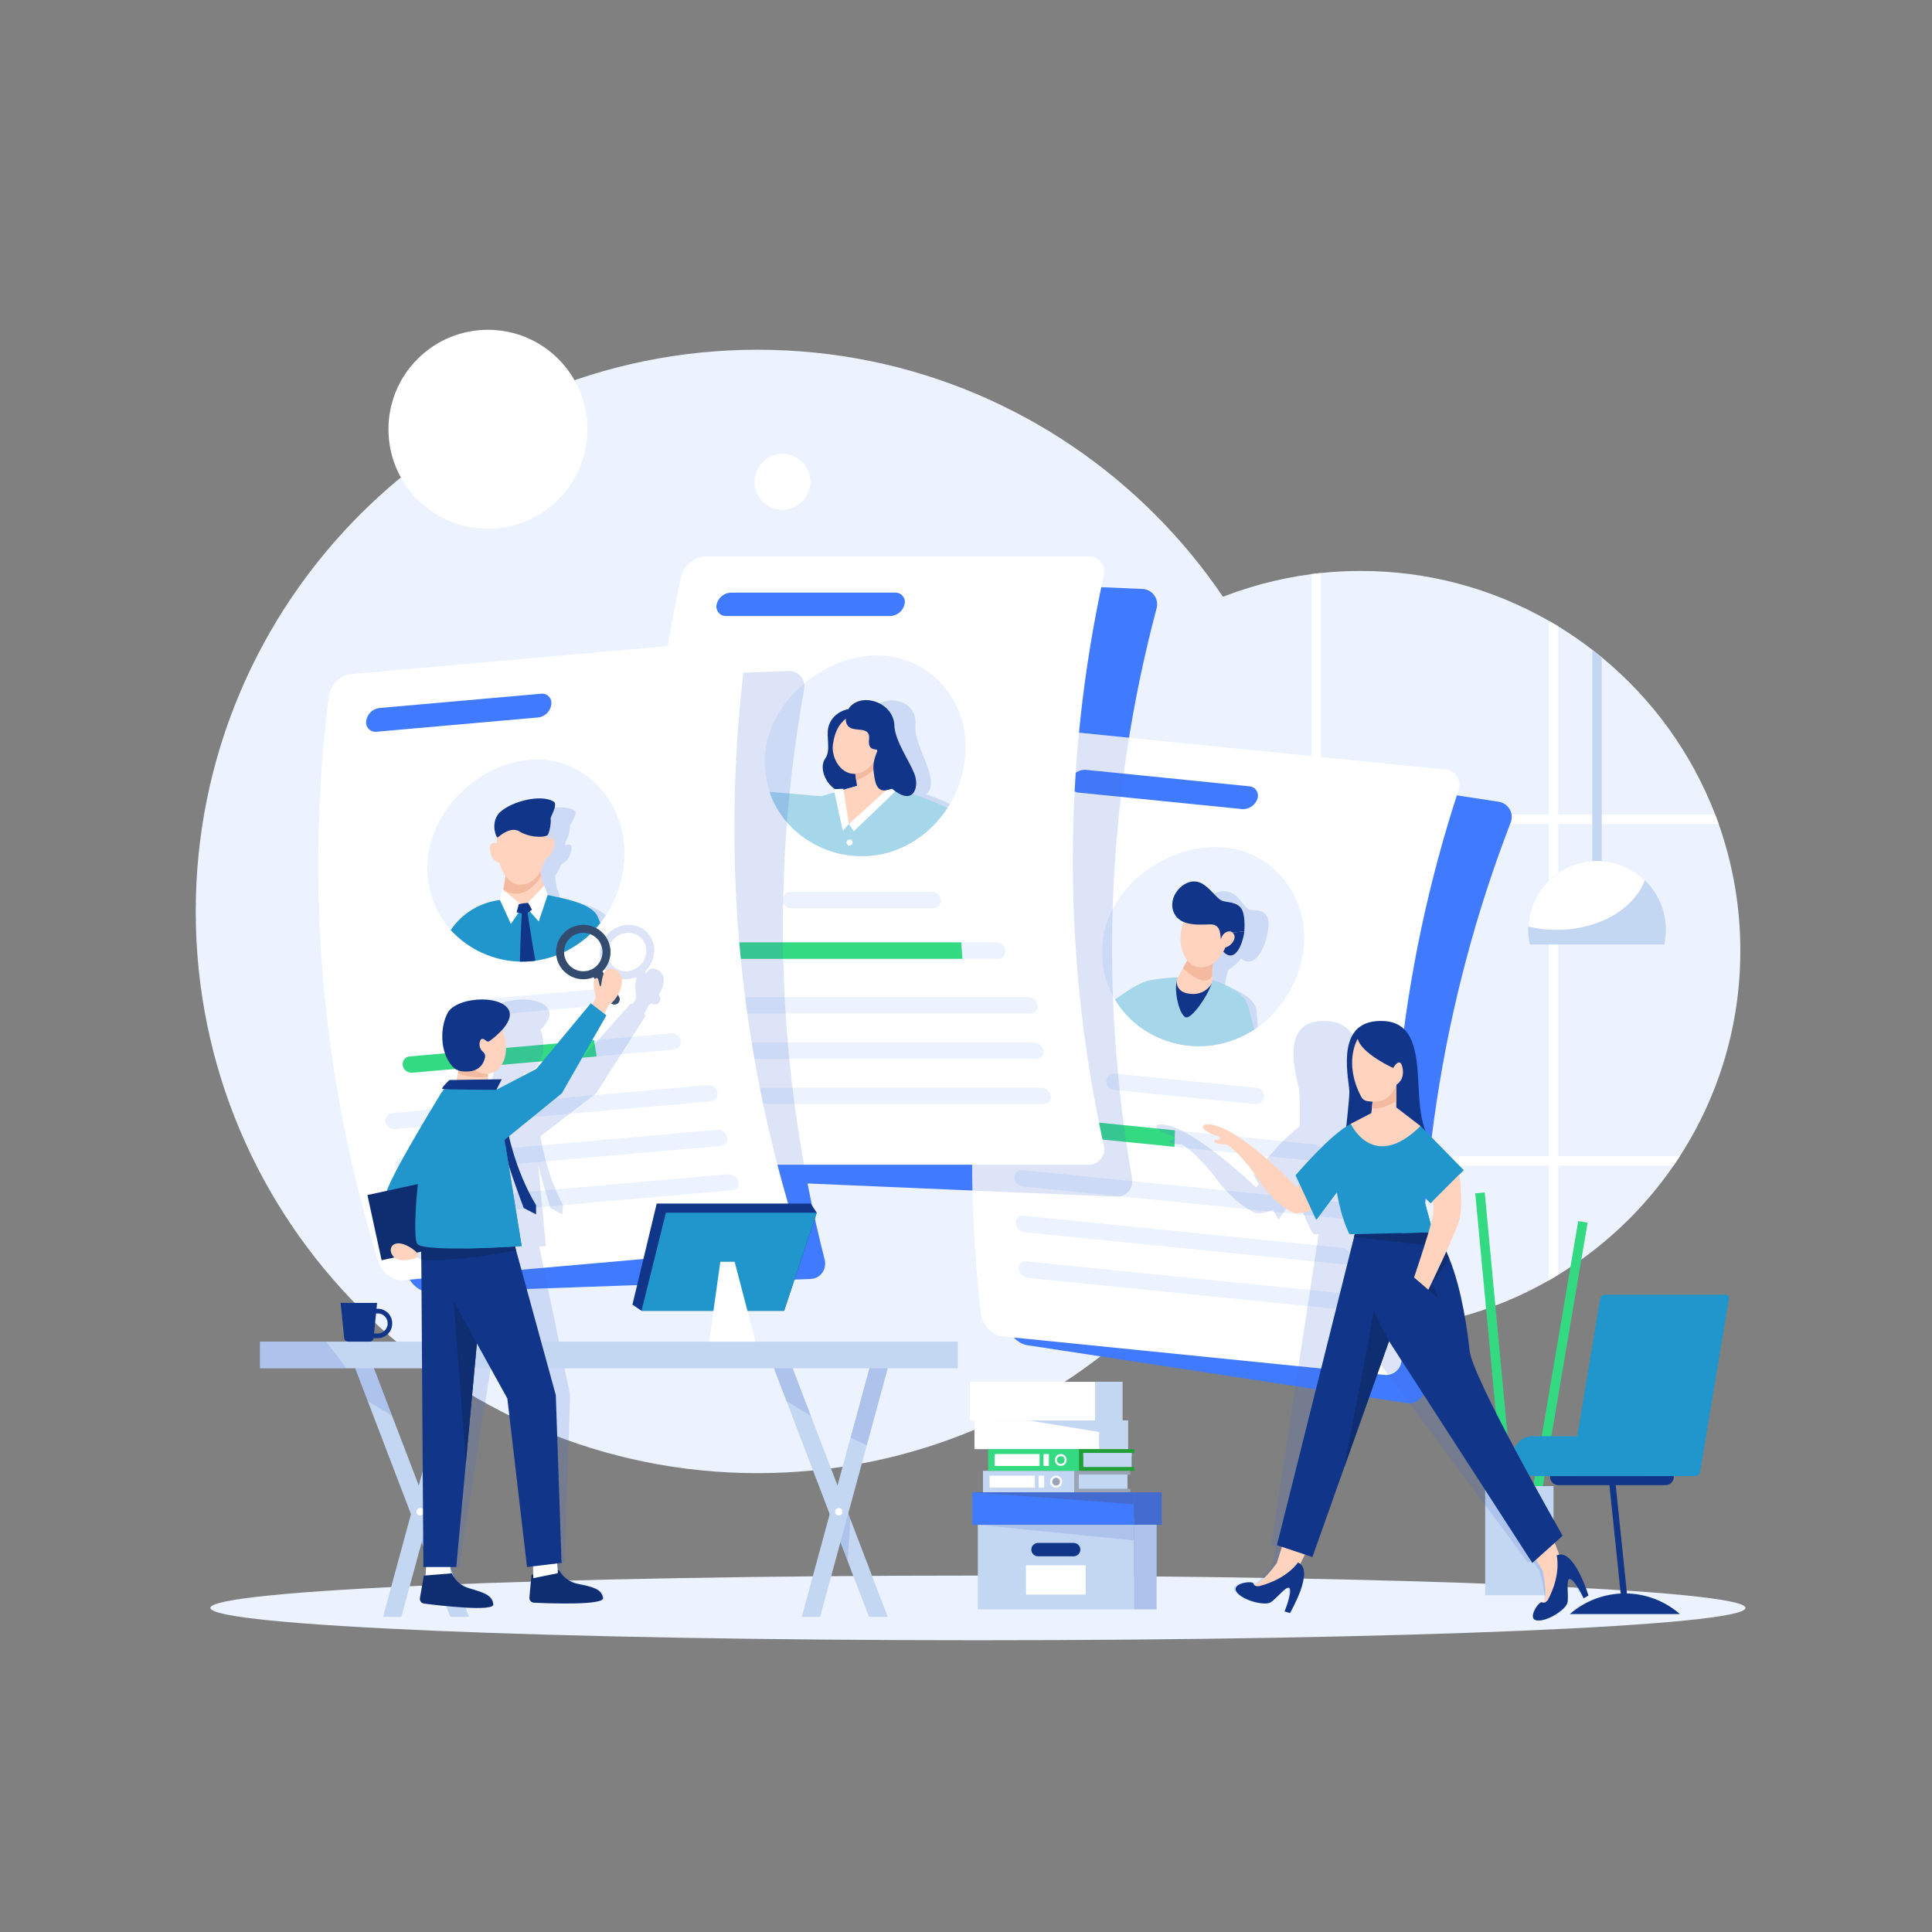
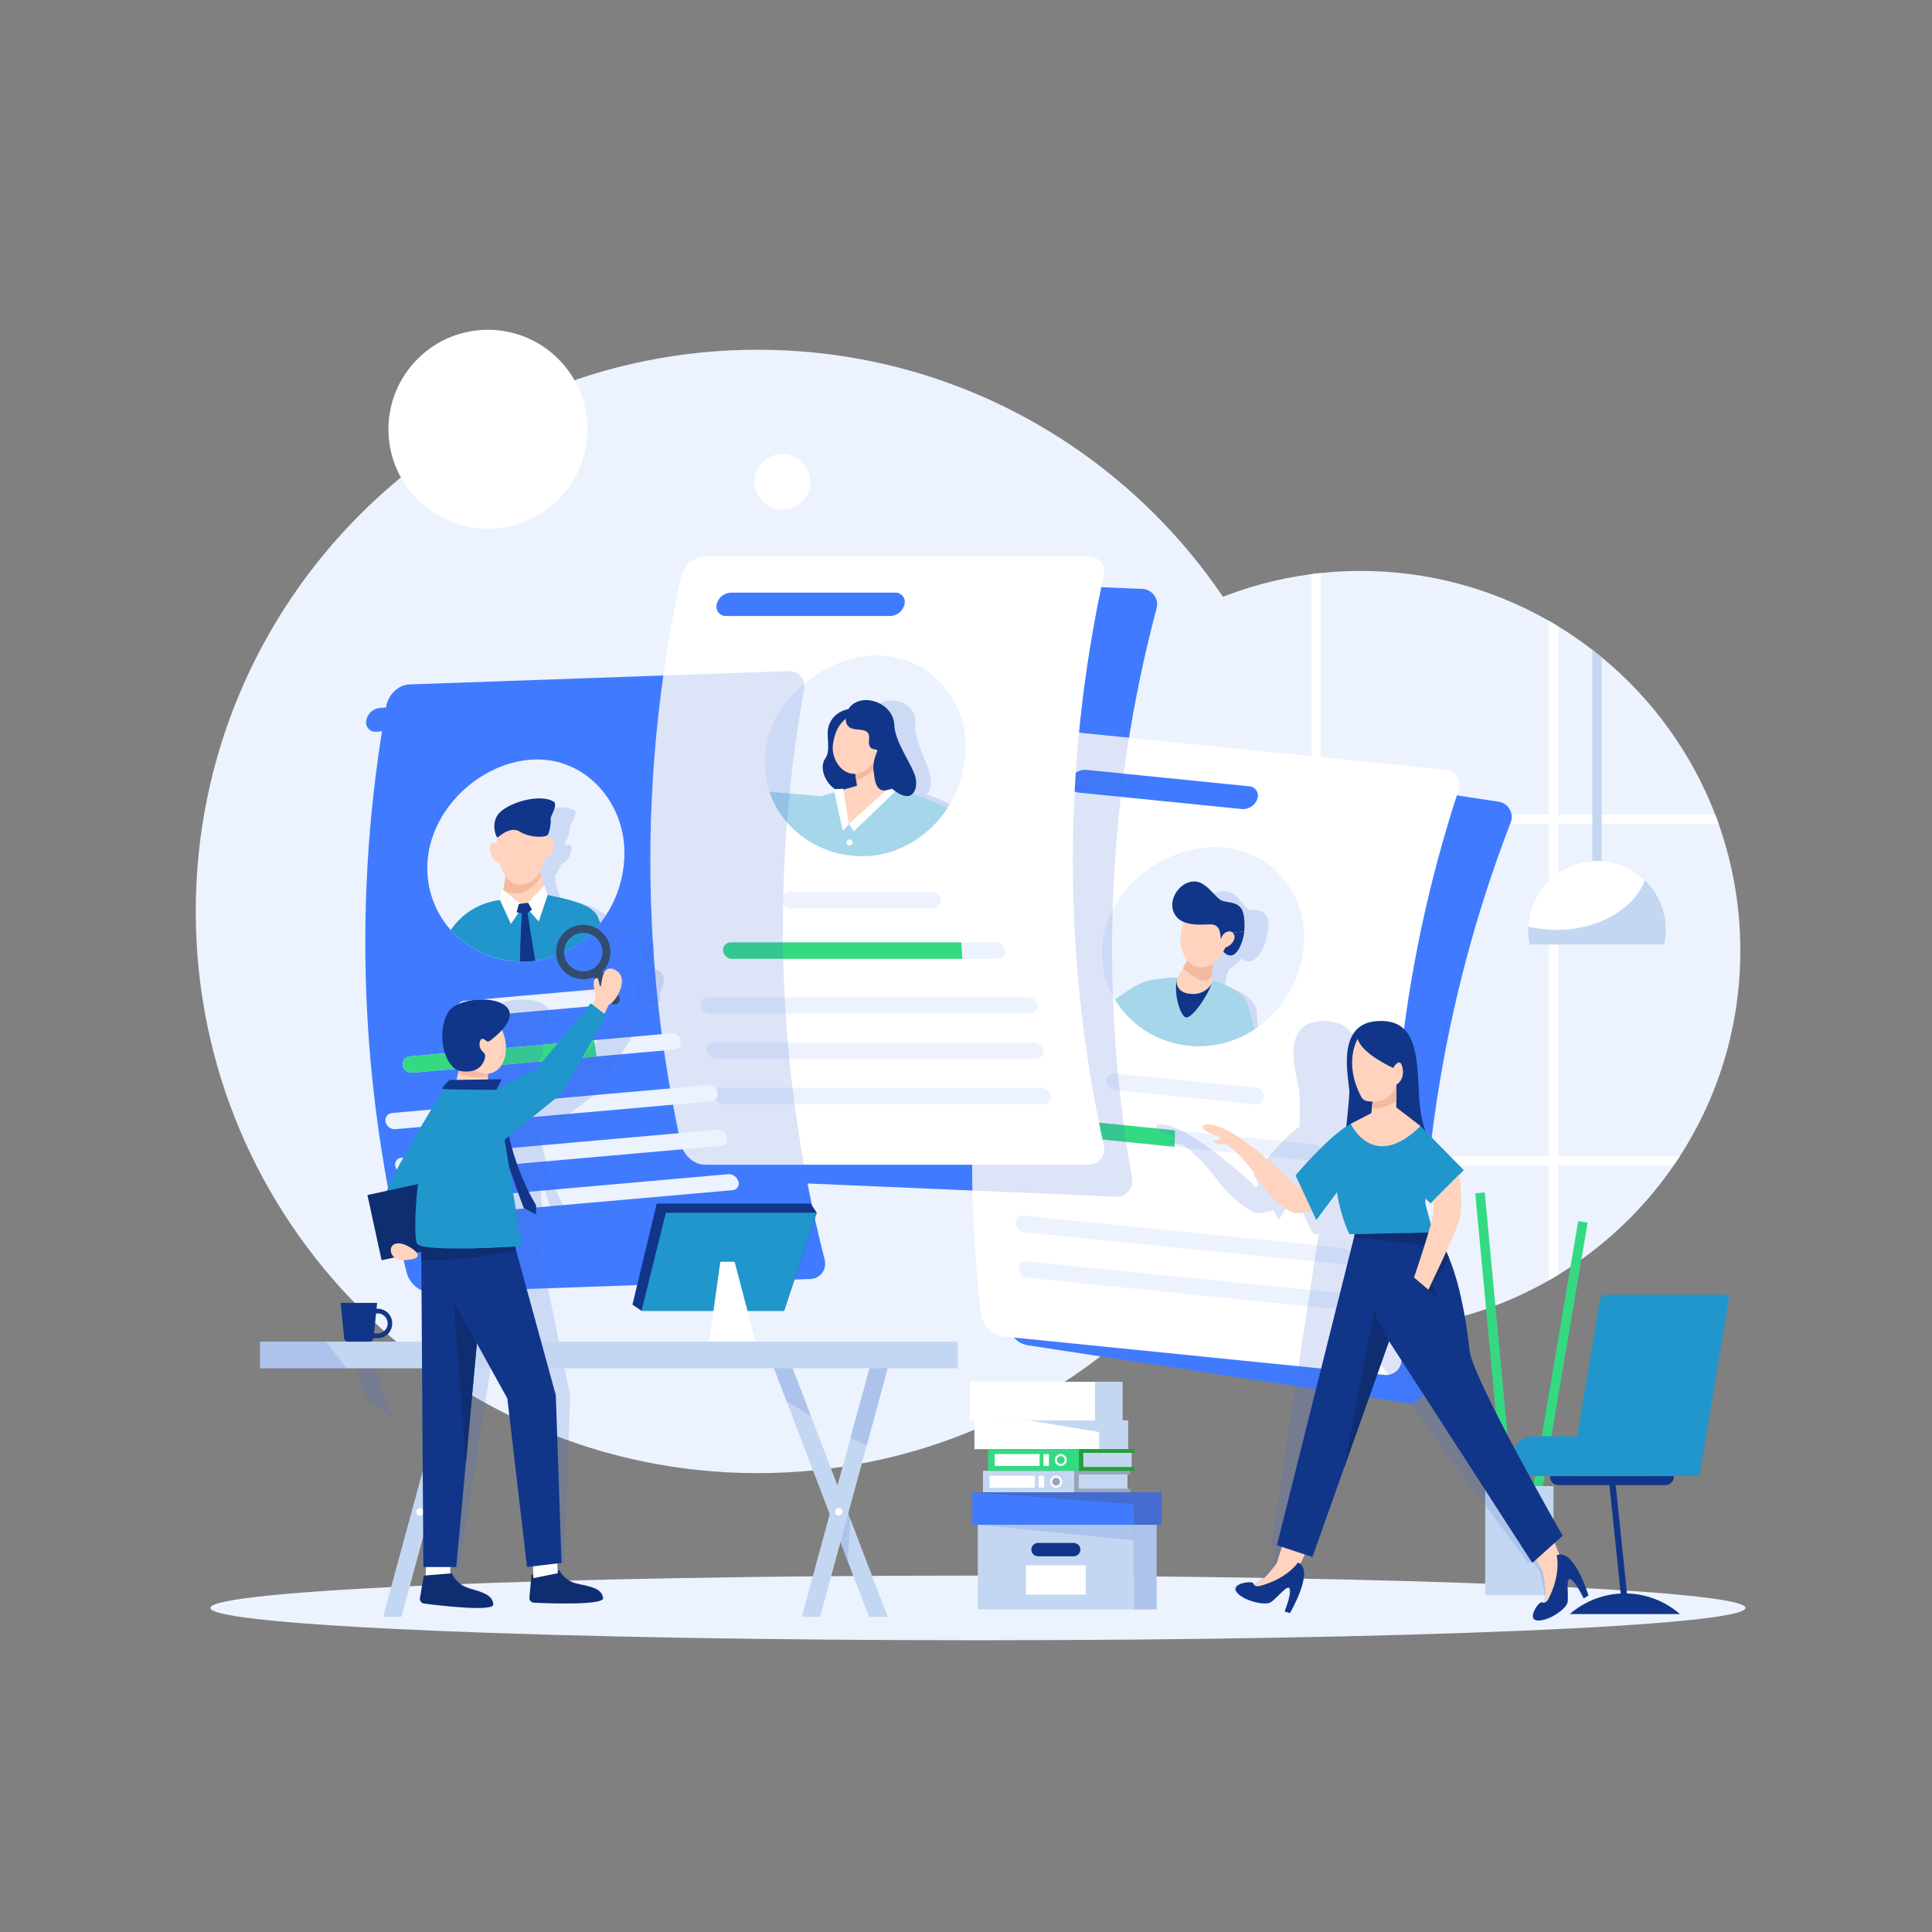
<svg xmlns="http://www.w3.org/2000/svg" width="101" height="101" viewBox="0 0 101 101" fill="none">
  <rect x="0" y="0" width="101" height="101" fill="#808080" stroke="none" />
  <path d="M90.98 49.695C90.986 53.509 89.887 57.243 87.817 60.446C87.71 60.611 87.602 60.775 87.49 60.937C85.903 63.242 83.848 65.187 81.46 66.645C81.298 66.744 81.134 66.841 80.969 66.936C77.973 68.648 74.581 69.547 71.13 69.541C70.436 69.542 69.743 69.506 69.053 69.434C68.889 69.417 68.726 69.398 68.562 69.376C65.8 69.017 63.144 68.079 60.767 66.625C58.391 65.171 56.348 63.233 54.77 60.937C54.658 60.775 54.549 60.612 54.443 60.446C52.803 57.897 51.767 55.007 51.415 51.996C51.063 48.985 51.404 45.934 52.411 43.075C52.469 42.911 52.53 42.747 52.592 42.584C53.876 39.245 56.037 36.315 58.848 34.102C61.659 31.89 65.015 30.477 68.562 30.013C68.726 29.991 68.889 29.972 69.053 29.955C69.743 29.883 70.436 29.848 71.13 29.848C74.581 29.842 77.973 30.741 80.969 32.454C81.134 32.548 81.298 32.645 81.46 32.744C82.076 33.12 82.671 33.529 83.242 33.97C83.408 34.098 83.571 34.228 83.733 34.361C86.388 36.544 88.433 39.377 89.668 42.584C89.73 42.747 89.79 42.911 89.848 43.075C90.599 45.201 90.982 47.44 90.98 49.695Z" fill="#ECF3FE" />
  <path d="M81.461 32.743V66.645C81.299 66.744 81.135 66.84 80.97 66.935V32.453C81.135 32.548 81.298 32.644 81.461 32.743Z" fill="white" />
  <path d="M69.053 29.955V69.434C68.889 69.417 68.726 69.398 68.562 69.376V30.013C68.726 29.991 68.889 29.972 69.053 29.955Z" fill="white" />
  <path d="M89.848 43.075H52.411C52.469 42.91 52.53 42.747 52.592 42.584H89.668C89.73 42.747 89.79 42.91 89.848 43.075Z" fill="white" />
  <path d="M87.817 60.446C87.711 60.611 87.602 60.775 87.49 60.937H54.77C54.659 60.775 54.55 60.611 54.443 60.446H87.817Z" fill="white" />
  <path d="M51.123 85.748C73.284 85.748 91.249 84.992 91.249 84.058C91.249 83.124 73.284 82.367 51.123 82.367C28.963 82.367 10.998 83.124 10.998 84.058C10.998 84.992 28.963 85.748 51.123 85.748Z" fill="#ECF3FE" />
  <path d="M82.997 63.919L79.924 82.026C79.919 82.058 79.907 82.089 79.89 82.117C79.872 82.144 79.85 82.168 79.823 82.187C79.796 82.206 79.766 82.219 79.734 82.227C79.702 82.234 79.669 82.235 79.637 82.23C79.605 82.224 79.574 82.212 79.546 82.195C79.519 82.178 79.495 82.155 79.476 82.128C79.457 82.102 79.443 82.071 79.436 82.039C79.429 82.007 79.428 81.975 79.433 81.942L82.506 63.835" fill="#33DA82" />
  <path d="M77.618 62.339L79.335 80.624C79.342 80.69 79.321 80.755 79.279 80.806C79.237 80.857 79.177 80.889 79.111 80.895C79.078 80.898 79.045 80.895 79.014 80.885C78.983 80.876 78.954 80.86 78.928 80.839C78.903 80.818 78.882 80.793 78.867 80.764C78.852 80.735 78.842 80.703 78.839 80.671L77.122 62.385" fill="#33DA82" />
  <path d="M81.215 77.689H77.642V83.393H81.215V77.689Z" fill="#C4D7F2" />
  <path d="M39.602 77.012C55.822 77.012 68.971 63.865 68.971 47.648C68.971 31.43 55.822 18.283 39.602 18.283C23.382 18.283 10.233 31.43 10.233 47.648C10.233 63.865 23.382 77.012 39.602 77.012Z" fill="#ECF3FE" />
  <path d="M59.176 61.576C57.444 51.689 57.88 41.543 60.453 31.841C60.492 31.721 60.502 31.594 60.483 31.47C60.464 31.345 60.416 31.227 60.343 31.125C60.27 31.022 60.173 30.938 60.062 30.88C59.95 30.821 59.827 30.79 59.701 30.788C53.034 30.502 46.368 30.215 39.701 29.929C39.112 29.891 38.562 30.359 38.389 30.894C35.816 40.596 35.38 50.742 37.112 60.629C37.239 61.177 37.747 61.69 38.337 61.702L58.337 62.56C58.462 62.569 58.588 62.548 58.705 62.5C58.821 62.451 58.924 62.376 59.005 62.28C59.087 62.184 59.145 62.071 59.175 61.948C59.204 61.826 59.205 61.698 59.176 61.576Z" fill="#407BFF" />
  <path d="M78.326 41.91C71.729 40.904 65.133 39.898 58.536 38.891C57.955 38.79 57.358 39.195 57.127 39.708C53.518 49.074 51.986 59.113 52.637 69.13C52.704 69.688 53.153 70.253 53.738 70.329C60.335 71.336 66.931 72.342 73.528 73.349C73.651 73.371 73.779 73.364 73.9 73.328C74.02 73.292 74.131 73.228 74.222 73.142C74.314 73.056 74.384 72.949 74.427 72.831C74.469 72.712 74.484 72.585 74.469 72.461C73.817 62.444 75.35 52.405 78.959 43.039C79.011 42.924 79.035 42.799 79.029 42.673C79.024 42.547 78.989 42.424 78.927 42.315C78.865 42.205 78.779 42.111 78.674 42.041C78.57 41.971 78.45 41.926 78.326 41.91Z" fill="#407BFF" />
  <path d="M76.242 41.327C73.115 50.865 72.097 60.969 73.258 70.939C73.279 71.063 73.272 71.191 73.235 71.311C73.198 71.431 73.134 71.542 73.047 71.633C72.96 71.724 72.853 71.793 72.734 71.835C72.615 71.877 72.488 71.89 72.363 71.874C65.724 71.205 59.085 70.536 52.446 69.867C51.858 69.821 51.38 69.279 51.285 68.725C51.034 66.565 50.885 64.403 50.837 62.239C50.664 54.391 51.824 46.572 54.269 39.113C54.474 38.589 55.049 38.154 55.635 38.226C56.764 38.339 57.894 38.453 59.023 38.567C64.532 39.122 70.042 39.677 75.552 40.232C75.678 40.242 75.8 40.28 75.907 40.345C76.015 40.41 76.107 40.499 76.174 40.605C76.241 40.712 76.282 40.833 76.294 40.958C76.306 41.083 76.288 41.21 76.242 41.327Z" fill="white" />
  <path d="M65.758 53.691C65.696 53.735 65.632 53.779 65.568 53.822C64.662 54.417 63.596 54.72 62.513 54.692C61.31 54.657 60.096 54.199 59.239 53.397C58.873 53.056 58.553 52.67 58.285 52.248C57.747 51.401 57.534 50.315 57.636 49.297C57.925 46.396 60.852 44.219 63.669 44.285C66.502 44.352 68.471 46.856 68.148 49.615C67.961 51.212 67.07 52.762 65.758 53.691Z" fill="#ECF3FE" />
  <g style="mix-blend-mode:multiply" opacity="0.18">
    <path d="M64.047 51.477C64.052 51.429 64.059 51.371 64.068 51.308C64.096 51.099 64.148 50.893 64.225 50.696C64.481 50.543 64.707 50.344 64.89 50.109C65.566 50.686 66.055 49.598 66.192 49.102C66.311 48.667 66.354 48.227 66.279 48.017C66.07 47.433 65.385 47.618 65.278 47.546C65.005 47.36 64.795 46.864 64.356 46.667C64.21 46.608 64.052 46.582 63.894 46.59C63.737 46.598 63.583 46.64 63.443 46.713C63.254 46.803 63.083 46.928 62.941 47.082C62.941 47.082 62.94 47.083 62.94 47.083C62.697 47.348 62.549 47.688 62.597 48.02C62.61 48.131 62.644 48.238 62.696 48.336C62.749 48.434 62.829 48.514 62.926 48.57C62.966 48.593 63.008 48.613 63.051 48.629C63.005 48.704 62.963 48.782 62.925 48.863C62.889 48.936 62.857 49.013 62.828 49.09C62.699 49.412 62.658 49.762 62.709 50.105C62.736 50.262 62.794 50.412 62.879 50.547C62.873 50.554 62.868 50.562 62.862 50.569C62.753 50.709 62.692 50.786 62.578 50.933C62.533 50.992 62.494 51.041 62.459 51.087C62.434 51.119 62.411 51.149 62.388 51.179C62.353 51.224 62.317 51.27 62.277 51.323C62.26 51.345 62.241 51.369 62.222 51.394C61.989 51.396 61.753 51.414 61.522 51.438C61.51 51.439 61.499 51.441 61.487 51.442C61.468 51.444 61.449 51.446 61.43 51.448C61.17 51.477 60.903 51.5 60.687 51.536C60.01 51.649 59.298 52.145 58.66 52.487C58.807 52.817 59.002 53.123 59.239 53.397C59.404 53.544 59.579 53.681 59.763 53.805C59.781 53.817 59.798 53.828 59.815 53.839C60.483 54.279 61.244 54.559 62.038 54.655C62.046 54.657 62.054 54.657 62.062 54.659H62.064C62.081 54.661 62.099 54.663 62.117 54.664C62.136 54.667 62.155 54.669 62.174 54.671C62.182 54.671 62.189 54.672 62.196 54.672C62.241 54.677 62.286 54.68 62.331 54.683C62.356 54.685 62.382 54.686 62.408 54.687C62.442 54.689 62.477 54.691 62.513 54.692C62.852 54.702 63.191 54.678 63.526 54.622C63.582 54.612 63.639 54.602 63.695 54.59C63.795 54.57 63.896 54.547 63.995 54.521C64.025 54.513 64.056 54.504 64.087 54.496C64.117 54.487 64.148 54.478 64.179 54.469C64.21 54.46 64.24 54.45 64.27 54.441C64.301 54.431 64.332 54.421 64.362 54.41C64.392 54.4 64.422 54.389 64.452 54.378C64.482 54.368 64.512 54.357 64.542 54.345C64.572 54.334 64.602 54.322 64.631 54.31C64.81 54.238 64.984 54.157 65.154 54.067C65.182 54.052 65.21 54.037 65.238 54.021C65.266 54.005 65.294 53.989 65.322 53.973C65.405 53.925 65.487 53.874 65.568 53.822C65.632 53.78 65.696 53.736 65.758 53.691C65.726 53.332 65.708 53.018 65.687 52.832C65.624 52.283 64.957 51.884 64.395 51.663C64.267 51.613 64.144 51.572 64.035 51.541C64.04 51.522 64.043 51.503 64.045 51.483C64.046 51.481 64.046 51.479 64.047 51.477ZM65.498 49.045C65.483 49.068 65.476 49.081 65.461 49.105C65.458 49.105 65.456 49.103 65.453 49.103C65.475 49.074 65.491 49.053 65.498 49.045Z" fill="#446BD0" />
  </g>
  <path d="M63.923 49.722C64.073 49.337 64.15 49.145 64.306 48.761C64.603 48.734 64.751 48.721 65.047 48.694C65.015 49.141 64.615 50.484 63.923 49.722Z" fill="#113689" />
  <path d="M65.567 53.822C64.662 54.416 63.596 54.72 62.513 54.691C60.821 54.641 59.146 53.726 58.286 52.248C58.85 51.889 59.476 51.379 60.097 51.25C60.585 51.159 61.08 51.107 61.576 51.096C61.785 51.09 61.994 51.105 62.2 51.142C62.613 51.213 62.851 51.321 63 51.333C63.146 51.345 63.244 51.203 63.383 51.241C64.038 51.425 65.043 51.882 65.243 52.578C65.358 52.976 65.458 53.407 65.567 53.822Z" fill="#A5D6EA" />
  <path d="M63.352 51.389C63.12 52.103 62.329 53.211 62.017 53.188C61.703 53.166 61.364 51.943 61.514 51.277C62.127 51.314 62.739 51.351 63.352 51.389Z" fill="#113689" />
  <path d="M63.286 51.51C63.169 51.667 63.013 51.792 62.834 51.87C62.654 51.949 62.457 51.979 62.262 51.958C61.694 51.921 61.548 51.609 61.516 51.401C61.502 51.3 61.522 51.197 61.572 51.107C61.679 50.91 61.733 50.812 61.841 50.615C61.978 50.367 62.047 50.243 62.187 49.995C62.604 50.084 63.022 50.172 63.439 50.26C63.378 50.501 63.355 50.751 63.373 50.999C63.375 51.065 63.379 51.125 63.383 51.175C63.392 51.294 63.358 51.413 63.286 51.51Z" fill="#FFD3BD" />
  <path d="M63.372 50.999C63.063 51.675 62.13 50.884 61.841 50.614C61.978 50.366 62.047 50.242 62.186 49.995C62.604 50.083 63.022 50.171 63.439 50.26C63.378 50.501 63.355 50.751 63.372 50.999Z" fill="#F3BA9F" />
  <path d="M64.259 48.9C64.133 49.627 63.571 50.636 62.718 50.567C61.885 50.5 61.611 49.385 61.744 48.695C61.759 48.616 61.777 48.534 61.797 48.458C61.968 47.794 62.583 46.977 63.331 47.035C63.865 47.077 64.191 47.606 64.269 48.102C64.308 48.367 64.305 48.636 64.259 48.9Z" fill="#FFD3BD" />
  <path d="M64.268 48.102C64.122 48.435 64.05 48.602 63.908 48.937C63.738 48.518 63.113 48.567 62.762 48.574C62.297 48.584 61.983 48.538 61.797 48.458C61.961 47.781 62.583 46.977 63.331 47.035C63.865 47.077 64.196 47.6 64.268 48.102Z" fill="#FFD3BD" />
  <path d="M62.797 46.168C63.241 46.388 63.575 46.944 63.864 47.079C64.119 47.198 64.704 47.113 64.932 47.564C65.043 47.782 65.086 48.239 65.047 48.694C64.751 48.72 64.603 48.734 64.306 48.76C64.327 48.709 64.338 48.684 64.358 48.633C64.358 48.633 63.901 49.264 63.86 49.213C63.747 49.074 63.941 48.299 63.244 48.324C62.583 48.347 61.57 48.424 61.32 47.583C61.075 46.761 62.012 45.778 62.797 46.168Z" fill="#113689" />
  <path d="M63.888 48.943C63.916 48.885 63.957 48.834 64.006 48.793C64.056 48.752 64.113 48.721 64.175 48.703C64.236 48.684 64.302 48.687 64.362 48.711C64.421 48.735 64.47 48.779 64.501 48.836C64.694 49.134 64.164 49.673 63.874 49.5C63.838 49.422 63.82 49.382 63.784 49.304C63.795 49.178 63.831 49.056 63.888 48.943Z" fill="#FFD3BD" />
  <path d="M64.938 42.297C62.09 42.01 59.241 41.723 56.393 41.436C56.316 41.431 56.242 41.409 56.176 41.371C56.11 41.333 56.053 41.279 56.011 41.215C55.969 41.151 55.943 41.078 55.934 41.002C55.925 40.926 55.934 40.849 55.96 40.778C56.017 40.614 56.126 40.472 56.27 40.376C56.414 40.28 56.586 40.233 56.759 40.244C59.608 40.531 62.456 40.818 65.305 41.105C65.381 41.11 65.455 41.132 65.521 41.17C65.587 41.209 65.642 41.262 65.684 41.326C65.726 41.39 65.751 41.463 65.76 41.538C65.768 41.614 65.758 41.691 65.732 41.762C65.677 41.926 65.569 42.067 65.425 42.164C65.282 42.261 65.111 42.307 64.938 42.297Z" fill="#407BFF" />
  <path d="M65.613 57.724C63.152 57.476 60.691 57.228 58.23 56.98C58.116 56.967 58.011 56.911 57.937 56.823C57.863 56.735 57.825 56.621 57.833 56.507C57.837 56.451 57.851 56.396 57.876 56.346C57.901 56.296 57.936 56.252 57.979 56.216C58.022 56.18 58.072 56.153 58.125 56.136C58.178 56.12 58.235 56.114 58.29 56.12C60.751 56.368 63.212 56.616 65.674 56.864C65.787 56.877 65.892 56.933 65.966 57.021C66.039 57.109 66.076 57.222 66.068 57.337C66.064 57.392 66.05 57.447 66.025 57.497C66 57.547 65.966 57.591 65.923 57.627C65.881 57.663 65.831 57.691 65.778 57.707C65.725 57.724 65.669 57.729 65.613 57.724Z" fill="#ECF3FE" />
  <path d="M69.155 60.301C69.154 60.357 69.141 60.411 69.118 60.462C69.095 60.512 69.062 60.557 69.021 60.594C68.98 60.63 68.932 60.657 68.879 60.674C68.827 60.69 68.772 60.696 68.717 60.69C64.108 60.225 59.499 59.761 54.89 59.297C54.775 59.283 54.669 59.227 54.592 59.139C54.516 59.052 54.474 58.939 54.477 58.823C54.477 58.767 54.49 58.713 54.513 58.663C54.536 58.612 54.569 58.568 54.611 58.531C54.653 58.495 54.701 58.467 54.754 58.45C54.807 58.434 54.862 58.428 54.917 58.435C59.526 58.899 64.135 59.363 68.744 59.828C68.859 59.841 68.965 59.898 69.041 59.985C69.117 60.073 69.158 60.186 69.155 60.301Z" fill="#ECF3FE" />
-   <path d="M70.126 63.708C64.571 63.148 59.016 62.589 53.461 62.029C53.344 62.014 53.236 61.959 53.157 61.872C53.078 61.785 53.032 61.672 53.029 61.554C53.026 61.5 53.036 61.446 53.057 61.395C53.078 61.345 53.11 61.3 53.15 61.263C53.19 61.226 53.238 61.198 53.29 61.181C53.342 61.164 53.397 61.159 53.451 61.166C59.006 61.726 64.561 62.285 70.116 62.845C70.233 62.86 70.34 62.916 70.419 63.003C70.498 63.09 70.543 63.202 70.546 63.319C70.548 63.374 70.538 63.428 70.518 63.478C70.497 63.529 70.466 63.574 70.426 63.611C70.386 63.648 70.338 63.676 70.287 63.693C70.235 63.709 70.18 63.715 70.126 63.708Z" fill="#ECF3FE" />
  <path d="M70.209 66.096C64.654 65.537 59.099 64.977 53.544 64.417C53.426 64.402 53.317 64.346 53.236 64.26C53.154 64.173 53.105 64.061 53.097 63.943C53.092 63.889 53.1 63.835 53.119 63.784C53.138 63.734 53.169 63.688 53.208 63.651C53.247 63.613 53.294 63.585 53.345 63.569C53.396 63.552 53.451 63.547 53.504 63.554C59.059 64.114 64.615 64.673 70.17 65.233C70.287 65.249 70.396 65.304 70.477 65.391C70.558 65.477 70.606 65.589 70.614 65.708C70.619 65.761 70.612 65.815 70.593 65.866C70.574 65.916 70.544 65.962 70.505 65.999C70.466 66.036 70.419 66.064 70.368 66.081C70.317 66.098 70.263 66.103 70.209 66.096Z" fill="#ECF3FE" />
  <path d="M70.377 68.483C64.822 67.923 59.266 67.364 53.711 66.804C53.592 66.788 53.482 66.732 53.398 66.646C53.315 66.561 53.262 66.449 53.249 66.33C53.242 66.277 53.247 66.223 53.265 66.172C53.282 66.122 53.311 66.076 53.349 66.038C53.387 66.001 53.433 65.972 53.484 65.956C53.534 65.939 53.588 65.934 53.641 65.941C59.196 66.501 64.751 67.061 70.306 67.621C70.425 67.637 70.535 67.692 70.618 67.778C70.701 67.864 70.754 67.976 70.766 68.095C70.773 68.148 70.768 68.201 70.751 68.252C70.734 68.302 70.706 68.348 70.668 68.386C70.63 68.424 70.584 68.452 70.534 68.469C70.483 68.486 70.429 68.49 70.377 68.483Z" fill="#ECF3FE" />
  <path d="M61.425 59.09C61.412 59.435 61.407 59.607 61.398 59.952C59.229 59.733 57.06 59.515 54.89 59.296C54.775 59.283 54.668 59.227 54.592 59.139C54.516 59.052 54.474 58.939 54.477 58.822C54.477 58.767 54.49 58.713 54.513 58.663C54.536 58.612 54.569 58.568 54.611 58.531C54.653 58.495 54.701 58.467 54.754 58.45C54.807 58.434 54.862 58.428 54.917 58.435C57.087 58.653 59.256 58.872 61.425 59.09Z" fill="#33DA82" />
  <path d="M43.103 65.816C40.62 56.093 40.256 45.949 42.033 36.073C42.141 35.536 41.759 35.055 41.209 35.082C34.614 35.315 28.018 35.547 21.423 35.78C20.839 35.788 20.334 36.297 20.205 36.844C18.427 46.72 18.792 56.863 21.274 66.587C21.442 67.123 21.983 67.595 22.566 67.561C29.161 67.329 35.757 67.096 42.352 66.863C42.902 66.85 43.248 66.344 43.103 65.816Z" fill="#407BFF" />
  <g style="mix-blend-mode:multiply" opacity="0.18">
    <path d="M59.193 61.744C59.198 61.93 59.138 62.112 59.023 62.258C58.909 62.404 58.746 62.505 58.565 62.543C58.49 62.559 58.413 62.565 58.337 62.56C55.837 62.453 53.337 62.346 50.837 62.239C50.664 54.391 51.824 46.572 54.269 39.113C54.474 38.589 55.049 38.154 55.635 38.226C56.764 38.339 57.894 38.453 59.023 38.567C58.922 39.192 58.829 39.818 58.746 40.445C58.691 40.849 58.641 41.253 58.595 41.658C58.369 43.609 58.226 45.566 58.167 47.529C58.122 49.042 58.127 50.556 58.18 52.072C58.228 53.427 58.316 54.782 58.444 56.136C58.472 56.428 58.502 56.719 58.533 57.01C58.598 57.614 58.67 58.218 58.751 58.821C58.79 59.113 58.831 59.406 58.874 59.698C58.967 60.325 59.067 60.951 59.176 61.576C59.187 61.631 59.193 61.688 59.193 61.744Z" fill="#446BD0" />
  </g>
  <path d="M57.7 59.868C57.734 59.989 57.739 60.116 57.714 60.24C57.69 60.363 57.637 60.479 57.559 60.579C57.482 60.678 57.382 60.758 57.268 60.811C57.154 60.865 57.03 60.891 56.904 60.888H36.886C36.296 60.901 35.766 60.41 35.616 59.868C33.843 51.804 33.526 43.488 34.679 35.312C34.925 33.57 35.237 31.834 35.616 30.105C35.766 29.564 36.296 29.073 36.886 29.086H56.904C57.03 29.082 57.154 29.108 57.268 29.162C57.382 29.216 57.482 29.295 57.559 29.395C57.637 29.494 57.69 29.61 57.715 29.733C57.739 29.857 57.734 29.984 57.7 30.105C55.545 39.909 55.545 50.064 57.7 59.868Z" fill="white" />
  <path d="M50.482 39.01C50.483 40.069 50.201 41.11 49.665 42.023C49.623 42.095 49.579 42.165 49.534 42.235C48.649 43.606 47.117 44.639 45.5 44.737C44.948 44.775 44.393 44.739 43.85 44.629C42.243 44.304 40.757 42.986 40.228 41.392C40.086 40.937 40.006 40.465 39.99 39.988C39.844 37.104 42.569 34.565 45.372 34.286C48.187 34.006 50.469 36.223 50.482 39.01Z" fill="#ECF3FE" />
  <g style="mix-blend-mode:multiply" opacity="0.18">
    <path d="M49.664 42.023C49.623 42.095 49.579 42.165 49.534 42.235C48.649 43.606 47.117 44.639 45.5 44.737C44.947 44.768 44.393 44.732 43.85 44.629C42.438 44.175 41.298 42.972 41.01 41.504L43.654 41.704C43.937 41.619 44.078 41.576 44.361 41.49C44.355 41.424 44.353 41.39 44.347 41.323C44.372 41.322 44.385 41.321 44.41 41.319C43.907 40.983 43.731 40.129 44.092 39.694C44.425 39.292 44.244 38.55 44.428 38.054C44.519 37.803 44.674 37.58 44.878 37.407C45.082 37.234 45.328 37.118 45.59 37.069C45.625 37.009 45.667 36.954 45.716 36.905C46.602 36.285 47.962 36.692 47.856 37.901C47.789 38.663 48.421 39.723 48.601 40.438C48.745 41.01 48.635 41.365 48.432 41.523C48.849 41.669 49.262 41.84 49.664 42.023Z" fill="#446BD0" />
  </g>
  <path d="M44.579 37.046C43.986 37.064 43.444 37.435 43.302 38.026C43.184 38.517 43.444 39.232 43.147 39.644C42.763 40.178 43.24 41.13 43.827 41.34C44.334 41.522 45.007 41.38 45.535 41.239C45.181 39.849 44.862 38.452 44.579 37.046Z" fill="#113689" />
  <path d="M45.988 38.845C45.988 38.848 45.987 38.851 45.987 38.854C45.966 39.219 45.846 39.572 45.64 39.875C45.632 39.887 45.623 39.899 45.614 39.91C45.376 40.236 45.042 40.448 44.683 40.455C43.915 40.471 43.448 39.569 43.544 38.918C43.61 38.465 43.744 37.999 44.112 37.663C44.318 37.458 44.593 37.335 44.884 37.319C45.555 37.319 45.993 38.047 45.991 38.678C45.991 38.731 45.991 38.788 45.988 38.845Z" fill="#FFD3BD" />
  <path d="M49.534 42.235C48.647 43.607 47.136 44.594 45.5 44.737C43.24 44.934 40.954 43.589 40.228 41.392C41.129 41.47 42.029 41.548 42.929 41.626C43.206 41.545 43.345 41.505 43.622 41.425C43.72 41.396 43.769 41.382 43.867 41.353C43.929 41.336 43.959 41.327 44.021 41.309C44.05 41.301 44.065 41.296 44.094 41.288C44.412 41.196 44.571 41.15 44.889 41.058C45.119 41.019 45.234 40.999 45.464 40.96C45.585 40.939 45.646 40.929 45.768 40.908C45.781 40.906 45.787 40.905 45.8 40.902C45.853 40.924 45.88 40.935 45.934 40.957C46.152 41.045 46.262 41.09 46.48 41.178C46.519 41.194 46.538 41.201 46.576 41.217C46.59 41.218 46.605 41.219 46.619 41.221C46.634 41.223 46.649 41.225 46.664 41.227C46.743 41.237 46.827 41.253 46.916 41.272C47.198 41.335 47.476 41.416 47.749 41.513C48.355 41.722 48.949 41.971 49.534 42.235Z" fill="#A5D6EA" />
  <path d="M46.664 41.227C45.9 41.838 45.138 42.454 44.38 43.072C44.255 42.485 44.135 41.898 44.02 41.309C44.333 41.218 44.49 41.173 44.803 41.083C44.786 40.967 44.778 40.909 44.761 40.794C44.733 40.6 44.72 40.503 44.694 40.309C45.077 40.088 45.46 39.868 45.844 39.648C45.854 39.816 45.86 39.9 45.871 40.068C45.895 40.418 45.908 40.593 45.936 40.944C45.937 40.948 45.936 40.953 45.933 40.957C46.19 41.061 46.318 41.112 46.575 41.216C46.604 41.219 46.633 41.222 46.664 41.227Z" fill="#FFD3BD" />
  <path d="M45.871 40.068C45.572 40.36 45.167 40.671 44.761 40.794C44.742 40.658 44.733 40.59 44.714 40.454C45.063 40.434 45.382 40.221 45.615 39.911C45.623 39.899 45.632 39.887 45.641 39.875C45.679 39.82 45.714 39.763 45.746 39.704C45.785 39.682 45.805 39.67 45.844 39.648C45.855 39.816 45.86 39.9 45.871 40.068Z" fill="#F3BA9F" />
  <path d="M46.587 41.083C46.78 41.1 46.876 41.109 47.068 41.127C46.255 41.902 44.632 43.459 44.632 43.459C44.629 43.458 44.381 43.072 44.381 43.072C45.113 42.405 45.848 41.742 46.587 41.083Z" fill="white" />
  <path d="M44.087 41.233C43.888 41.244 43.788 41.249 43.589 41.259C43.739 41.989 43.897 42.716 44.064 43.441C44.19 43.294 44.254 43.22 44.381 43.072C44.277 42.46 44.179 41.847 44.087 41.233Z" fill="white" />
  <path d="M44.57 44.029C44.573 44.071 44.56 44.113 44.532 44.145C44.505 44.178 44.466 44.199 44.424 44.203C44.403 44.205 44.382 44.203 44.362 44.197C44.342 44.19 44.324 44.18 44.308 44.167C44.292 44.153 44.279 44.137 44.269 44.118C44.26 44.099 44.254 44.079 44.252 44.058C44.249 44.016 44.263 43.974 44.29 43.941C44.317 43.909 44.356 43.888 44.399 43.884C44.419 43.882 44.44 43.884 44.46 43.891C44.48 43.897 44.499 43.907 44.515 43.92C44.531 43.934 44.544 43.95 44.553 43.969C44.562 43.987 44.568 44.008 44.57 44.029Z" fill="white" />
  <path d="M44.475 36.907C44.218 37.16 44.004 37.968 44.588 38.1C44.978 38.189 45.497 38.066 45.431 38.653C45.358 39.309 45.837 39.115 45.86 39.224C45.883 39.333 45.585 39.718 45.675 40.365C45.727 40.742 45.775 41.414 46.323 41.313C46.833 41.219 46.435 41.157 46.975 41.475C47.799 41.961 48.059 41.093 47.798 40.441C47.511 39.725 46.78 38.711 46.755 37.921C46.718 36.777 45.19 36.202 44.475 36.907Z" fill="#113689" />
  <path d="M46.55 32.203C43.687 32.203 40.825 32.203 37.962 32.203C37.885 32.206 37.809 32.192 37.739 32.16C37.67 32.129 37.608 32.081 37.56 32.022C37.512 31.963 37.478 31.893 37.462 31.818C37.445 31.743 37.447 31.666 37.465 31.592C37.505 31.423 37.599 31.272 37.733 31.161C37.867 31.051 38.033 30.988 38.207 30.981C41.07 30.981 43.933 30.981 46.795 30.981C46.872 30.978 46.947 30.993 47.017 31.024C47.086 31.056 47.147 31.103 47.195 31.162C47.243 31.222 47.276 31.292 47.292 31.366C47.307 31.441 47.306 31.518 47.286 31.592C47.248 31.76 47.155 31.912 47.022 32.022C46.889 32.133 46.723 32.196 46.55 32.203Z" fill="#407BFF" />
  <path d="M48.769 47.485H41.348C41.233 47.484 41.123 47.439 41.04 47.358C40.958 47.278 40.91 47.169 40.906 47.054C40.904 46.998 40.913 46.943 40.933 46.89C40.953 46.838 40.983 46.791 41.022 46.75C41.061 46.71 41.107 46.678 41.159 46.656C41.21 46.635 41.266 46.623 41.322 46.623H48.742C48.857 46.625 48.967 46.67 49.049 46.751C49.131 46.831 49.179 46.94 49.182 47.054C49.184 47.11 49.175 47.166 49.156 47.218C49.136 47.27 49.106 47.318 49.067 47.358C49.029 47.398 48.982 47.43 48.931 47.452C48.88 47.474 48.824 47.485 48.769 47.485Z" fill="#ECF3FE" />
  <path d="M52.552 49.695C52.557 49.75 52.55 49.805 52.532 49.858C52.514 49.91 52.486 49.958 52.449 49.999C52.411 50.039 52.366 50.071 52.315 50.093C52.265 50.114 52.211 50.125 52.156 50.125C47.523 50.125 42.891 50.125 38.258 50.125C38.142 50.123 38.031 50.078 37.946 49.998C37.861 49.919 37.809 49.811 37.799 49.695C37.795 49.64 37.801 49.584 37.819 49.532C37.837 49.48 37.866 49.432 37.904 49.391C37.941 49.351 37.987 49.319 38.038 49.297C38.089 49.275 38.144 49.264 38.199 49.265C42.831 49.265 47.464 49.265 52.096 49.265C52.212 49.267 52.323 49.312 52.407 49.392C52.492 49.471 52.543 49.579 52.552 49.695Z" fill="#ECF3FE" />
  <path d="M53.859 52.987H37.109C36.991 52.984 36.879 52.939 36.791 52.861C36.703 52.782 36.647 52.675 36.632 52.558C36.624 52.504 36.628 52.449 36.644 52.397C36.66 52.344 36.687 52.296 36.723 52.255C36.759 52.215 36.804 52.182 36.854 52.16C36.904 52.139 36.958 52.128 37.013 52.129H53.763C53.88 52.132 53.992 52.177 54.08 52.255C54.167 52.334 54.223 52.441 54.237 52.558C54.245 52.612 54.241 52.667 54.226 52.719C54.21 52.771 54.183 52.819 54.147 52.86C54.111 52.901 54.067 52.933 54.017 52.955C53.967 52.977 53.913 52.988 53.859 52.987Z" fill="#ECF3FE" />
  <path d="M54.181 55.355H37.431C37.312 55.351 37.198 55.307 37.109 55.229C37.019 55.151 36.959 55.044 36.939 54.927C36.929 54.874 36.931 54.819 36.945 54.767C36.959 54.715 36.984 54.667 37.02 54.626C37.055 54.585 37.099 54.552 37.148 54.53C37.197 54.508 37.251 54.498 37.305 54.5C42.888 54.5 48.471 54.5 54.055 54.5C54.173 54.503 54.287 54.548 54.376 54.626C54.465 54.704 54.525 54.81 54.544 54.927C54.555 54.98 54.553 55.035 54.539 55.087C54.526 55.139 54.5 55.187 54.465 55.228C54.43 55.269 54.387 55.302 54.337 55.324C54.288 55.346 54.235 55.356 54.181 55.355Z" fill="#ECF3FE" />
  <path d="M54.587 57.713C49.004 57.713 43.42 57.713 37.837 57.713C37.717 57.709 37.602 57.664 37.51 57.587C37.418 57.51 37.355 57.405 37.33 57.287C37.317 57.235 37.317 57.181 37.329 57.129C37.342 57.077 37.365 57.029 37.4 56.987C37.434 56.946 37.477 56.913 37.525 56.892C37.574 56.87 37.627 56.859 37.681 56.862C43.264 56.862 48.847 56.862 54.431 56.862C54.55 56.866 54.665 56.91 54.756 56.987C54.848 57.065 54.911 57.17 54.935 57.287C54.948 57.339 54.948 57.393 54.936 57.445C54.924 57.497 54.901 57.545 54.867 57.587C54.833 57.628 54.79 57.661 54.742 57.683C54.693 57.705 54.64 57.715 54.587 57.713Z" fill="#ECF3FE" />
  <path d="M50.252 49.265C50.274 49.609 50.286 49.781 50.312 50.125C46.294 50.125 42.276 50.125 38.258 50.125C38.142 50.123 38.031 50.078 37.946 49.998C37.861 49.919 37.809 49.811 37.799 49.695C37.795 49.64 37.801 49.584 37.819 49.532C37.837 49.48 37.866 49.432 37.904 49.391C37.941 49.351 37.987 49.319 38.038 49.297C38.089 49.275 38.144 49.264 38.199 49.265C42.217 49.265 46.234 49.265 50.252 49.265Z" fill="#33DA82" />
  <g style="mix-blend-mode:multiply" opacity="0.18">
    <path d="M40.937 47.205C40.924 47.891 40.922 48.578 40.929 49.265C40.933 49.551 40.938 49.838 40.944 50.125C40.96 50.793 40.985 51.461 41.02 52.129C41.035 52.416 41.052 52.702 41.07 52.987C41.103 53.492 41.141 53.996 41.184 54.5C41.209 54.785 41.235 55.07 41.263 55.355C41.313 55.858 41.368 56.36 41.428 56.862C41.462 57.145 41.498 57.429 41.536 57.713C41.677 58.774 41.843 59.832 42.033 60.888H36.886C36.296 60.901 35.766 60.41 35.616 59.868C33.843 51.804 33.526 43.488 34.679 35.312C36.856 35.235 39.032 35.158 41.209 35.082C41.403 35.069 41.595 35.129 41.748 35.249C41.901 35.37 42.003 35.543 42.036 35.735C42.057 35.847 42.056 35.961 42.033 36.073C41.709 37.87 41.457 39.673 41.276 41.483C41.275 41.497 41.273 41.51 41.272 41.524C41.25 41.743 41.229 41.962 41.209 42.182C41.185 42.45 41.163 42.717 41.142 42.984L41.141 42.989C41.039 44.28 40.974 45.572 40.944 46.865C40.941 46.978 40.939 47.091 40.937 47.205Z" fill="#446BD0" />
  </g>
-   <path d="M40.859 65.179C34.285 65.759 27.711 66.34 21.137 66.92C20.556 66.984 19.992 66.541 19.797 66.015C16.816 56.432 15.928 46.322 17.193 36.367C17.294 35.814 17.772 35.279 18.354 35.241C24.819 34.67 31.283 34.099 37.747 33.528C37.857 33.518 37.966 33.508 38.076 33.499C38.624 33.443 39.03 33.903 38.95 34.445C37.786 43.606 38.444 52.906 40.887 61.812C41.096 62.575 41.319 63.336 41.554 64.094C41.727 64.613 41.407 65.137 40.859 65.179Z" fill="white" />
  <path d="M32.643 44.538C32.653 45.714 32.316 46.866 31.674 47.851C31.582 47.989 31.484 48.123 31.384 48.252C30.545 49.319 29.33 50.025 27.988 50.224C27.907 50.236 27.824 50.245 27.742 50.252C27.68 50.258 27.617 50.262 27.556 50.265C27.429 50.272 27.302 50.273 27.179 50.271C26.496 50.253 25.824 50.098 25.203 49.814C24.581 49.53 24.024 49.124 23.563 48.62C22.787 47.745 22.352 46.618 22.339 45.448C22.296 42.552 24.863 39.99 27.644 39.723C30.442 39.454 32.618 41.786 32.643 44.538Z" fill="#ECF3FE" />
  <g style="mix-blend-mode:multiply" opacity="0.18">
    <path d="M31.674 47.851C31.583 47.989 31.484 48.123 31.384 48.252C30.545 49.319 29.33 50.025 27.988 50.224C27.907 50.236 27.824 50.245 27.742 50.252C27.68 50.258 27.618 50.262 27.556 50.265C27.546 50.265 27.536 50.265 27.526 50.265C26.878 50.265 26.237 50.128 25.646 49.863C25.055 49.598 24.527 49.21 24.097 48.726C24.767 47.897 25.733 47.361 26.791 47.23L26.777 47.192C26.851 46.995 26.888 46.897 26.963 46.7C26.984 46.717 26.994 46.726 27.015 46.743L27.019 46.727C27.09 46.453 27.125 46.316 27.199 46.043C27.06 45.846 26.963 45.623 26.914 45.387C26.779 45.353 26.536 45.234 26.511 44.808C26.485 44.37 26.747 44.395 26.886 44.438C26.899 44.338 26.919 44.239 26.944 44.142C26.937 44.14 26.931 44.137 26.925 44.133C26.92 44.128 26.916 44.122 26.913 44.115C26.827 43.906 26.809 43.674 26.862 43.453C26.916 43.232 27.037 43.034 27.21 42.887C27.857 42.374 29.355 41.971 30.017 42.361C30.266 42.508 29.752 43.141 29.788 43.234C29.824 43.325 29.691 43.874 29.551 44.023C29.552 44.081 29.551 44.141 29.547 44.203C29.697 44.134 29.965 44.062 29.858 44.513C29.754 44.95 29.49 45.114 29.346 45.172C29.263 45.4 29.15 45.616 29.01 45.814C29.02 45.876 29.032 45.954 29.046 46.04C29.073 46.204 29.103 46.38 29.131 46.536C29.144 46.524 29.15 46.518 29.164 46.506C29.214 46.692 29.24 46.785 29.292 46.97C30.074 47.138 31.05 47.316 31.674 47.851Z" fill="#446BD0" />
  </g>
  <path d="M28.559 46.834C28.498 47.563 28.117 48.318 27.337 48.414C26.608 48.504 26.213 47.795 26.218 47.157C26.256 46.901 26.275 46.773 26.315 46.517C26.375 46.13 26.407 45.936 26.472 45.548C27.047 45.497 27.623 45.446 28.198 45.395C28.198 45.404 28.238 45.574 28.294 45.799C28.409 46.27 28.559 46.834 28.559 46.834Z" fill="#FFD3BD" />
  <path d="M31.383 48.252C30.549 49.324 29.332 50.031 27.987 50.224C27.906 50.236 27.824 50.245 27.741 50.252C27.554 50.268 27.366 50.274 27.178 50.271C26.496 50.252 25.824 50.096 25.203 49.813C24.582 49.529 24.024 49.124 23.562 48.621C23.854 48.19 24.234 47.827 24.677 47.556C25.121 47.285 25.618 47.112 26.134 47.05C26.163 47.046 26.179 47.045 26.179 47.045C26.2 47.053 26.21 47.057 26.231 47.066C26.573 47.199 26.744 47.266 27.086 47.399C27.16 47.428 27.197 47.443 27.271 47.472C27.31 47.487 27.329 47.494 27.368 47.509C27.423 47.478 27.45 47.462 27.505 47.431C27.576 47.39 27.612 47.37 27.684 47.328C28.033 47.129 28.207 47.029 28.557 46.829C28.587 46.812 28.601 46.804 28.631 46.787C29.387 46.959 30.905 47.199 31.238 47.902C31.271 47.97 31.317 48.1 31.383 48.252Z" fill="#2196CC" />
  <path d="M28.293 45.799C27.876 46.496 27.108 47.023 26.314 46.517C26.375 46.13 26.406 45.936 26.472 45.548C27.047 45.497 27.622 45.446 28.198 45.395C28.198 45.404 28.238 45.573 28.293 45.799Z" fill="#F3BA9F" />
  <path d="M27.439 47.356C27.777 47.001 28.117 46.647 28.457 46.294C28.526 46.491 28.561 46.59 28.631 46.788C28.473 47.249 28.317 47.711 28.163 48.173C27.871 47.847 27.726 47.683 27.439 47.356Z" fill="white" />
  <path d="M27.346 47.364C26.982 47.073 26.619 46.781 26.256 46.488C26.2 46.696 26.172 46.801 26.116 47.009C26.311 47.441 26.509 47.872 26.709 48.301C26.961 47.926 27.089 47.739 27.346 47.364Z" fill="white" />
  <path d="M27.987 50.224C27.906 50.235 27.823 50.245 27.741 50.252C27.554 50.269 27.366 50.275 27.178 50.27C27.193 49.653 27.215 49.035 27.242 48.418C27.255 48.151 27.262 48.018 27.277 47.751C27.209 47.735 27.175 47.727 27.107 47.712C27.067 47.703 27.046 47.698 27.006 47.689C27.038 47.573 27.054 47.515 27.086 47.399C27.101 47.346 27.108 47.32 27.123 47.266C27.156 47.261 27.172 47.258 27.205 47.252C27.273 47.24 27.307 47.233 27.375 47.221C27.47 47.213 27.518 47.209 27.613 47.2C27.641 47.252 27.655 47.277 27.683 47.328C27.734 47.42 27.759 47.466 27.809 47.557C27.762 47.591 27.738 47.608 27.691 47.643C27.648 47.674 27.626 47.69 27.583 47.721C27.618 47.969 27.636 48.093 27.674 48.341C27.772 48.97 27.876 49.598 27.987 50.224Z" fill="#113689" />
  <path d="M28.631 43.994C28.621 44.795 28.282 46.154 27.322 46.24C26.313 46.33 25.991 44.961 25.962 44.229C25.93 43.408 26.396 42.429 27.326 42.341C28.259 42.253 28.64 43.205 28.631 43.994Z" fill="#FFD3BD" />
  <path d="M26.042 43.762C26.036 43.767 26.029 43.771 26.022 43.773C26.015 43.775 26.007 43.775 26 43.773C25.992 43.772 25.985 43.769 25.979 43.764C25.973 43.759 25.968 43.753 25.965 43.746C25.767 43.339 25.792 42.772 26.155 42.445C26.774 41.885 28.272 41.505 28.936 41.901C29.205 42.062 28.738 42.728 28.784 42.826C28.829 42.925 28.721 43.612 28.608 43.671C28.327 43.819 27.59 43.743 27.174 43.477C26.792 43.233 26.346 43.51 26.042 43.762Z" fill="#113689" />
  <path d="M26.053 44.124C26.053 44.124 25.532 43.847 25.622 44.479C25.712 45.111 26.176 45.109 26.176 45.109C26.124 44.715 26.099 44.518 26.053 44.124Z" fill="#FFD3BD" />
  <path d="M28.54 43.904C28.54 43.904 29.061 43.536 28.97 44.184C28.879 44.831 28.422 44.911 28.422 44.911C28.466 44.508 28.49 44.307 28.54 43.904Z" fill="#FFD3BD" />
  <path d="M28.615 44.188C28.615 44.188 28.717 44.037 28.789 44.094C28.861 44.152 28.755 44.515 28.703 44.556C28.651 44.597 28.802 44.215 28.734 44.197C28.695 44.186 28.655 44.183 28.615 44.188Z" fill="#FFD3BD" />
  <path d="M25.991 44.419C25.991 44.419 25.89 44.287 25.818 44.357C25.746 44.427 25.853 44.771 25.905 44.803C25.958 44.835 25.804 44.48 25.873 44.45C25.91 44.432 25.951 44.422 25.991 44.419Z" fill="#FFD3BD" />
  <path d="M28.148 37.506C25.328 37.755 22.507 38.004 19.687 38.253C19.611 38.262 19.535 38.254 19.463 38.228C19.391 38.203 19.326 38.161 19.274 38.106C19.221 38.051 19.182 37.984 19.16 37.912C19.137 37.839 19.132 37.762 19.144 37.687C19.168 37.516 19.247 37.358 19.369 37.236C19.492 37.115 19.651 37.036 19.822 37.014C22.642 36.765 25.462 36.516 28.283 36.267C28.358 36.258 28.435 36.266 28.506 36.292C28.577 36.317 28.642 36.359 28.694 36.414C28.746 36.469 28.785 36.536 28.807 36.608C28.828 36.681 28.833 36.758 28.82 36.833C28.798 37.003 28.72 37.161 28.598 37.283C28.477 37.405 28.319 37.483 28.148 37.506Z" fill="#407BFF" />
  <path d="M31.672 52.536C29.235 52.751 26.798 52.966 24.361 53.181C24.247 53.19 24.134 53.154 24.046 53.081C23.957 53.008 23.901 52.904 23.887 52.791C23.88 52.736 23.884 52.68 23.899 52.626C23.914 52.572 23.94 52.522 23.974 52.479C24.009 52.435 24.052 52.399 24.101 52.373C24.15 52.347 24.204 52.331 24.26 52.325C26.697 52.11 29.134 51.895 31.57 51.68C31.684 51.672 31.797 51.708 31.885 51.781C31.972 51.853 32.029 51.957 32.041 52.071C32.049 52.126 32.045 52.182 32.03 52.235C32.016 52.289 31.99 52.339 31.956 52.382C31.921 52.426 31.878 52.462 31.829 52.488C31.781 52.514 31.727 52.531 31.672 52.536Z" fill="#ECF3FE" />
  <path d="M35.592 54.407C35.601 54.462 35.599 54.517 35.586 54.571C35.573 54.625 35.549 54.675 35.516 54.719C35.483 54.763 35.441 54.798 35.393 54.824C35.346 54.85 35.293 54.866 35.238 54.87C30.675 55.273 26.111 55.676 21.547 56.079C21.432 56.087 21.318 56.052 21.227 55.98C21.137 55.908 21.076 55.805 21.057 55.691C21.048 55.636 21.05 55.581 21.064 55.527C21.077 55.473 21.101 55.423 21.134 55.379C21.168 55.336 21.21 55.3 21.258 55.274C21.306 55.248 21.359 55.232 21.413 55.228C25.977 54.825 30.541 54.422 35.104 54.019C35.219 54.011 35.333 54.047 35.423 54.119C35.514 54.191 35.574 54.294 35.592 54.407Z" fill="#ECF3FE" />
  <path d="M37.167 57.574C31.666 58.059 26.166 58.545 20.665 59.031C20.548 59.038 20.433 59.003 20.34 58.932C20.247 58.861 20.182 58.76 20.157 58.645C20.145 58.592 20.144 58.537 20.155 58.484C20.166 58.431 20.188 58.381 20.22 58.337C20.252 58.293 20.294 58.257 20.341 58.231C20.389 58.204 20.441 58.189 20.496 58.185C25.996 57.699 31.497 57.213 36.998 56.727C37.114 56.721 37.229 56.756 37.322 56.827C37.414 56.898 37.479 56.999 37.503 57.113C37.515 57.166 37.517 57.221 37.506 57.274C37.495 57.327 37.473 57.377 37.441 57.421C37.41 57.465 37.368 57.501 37.321 57.528C37.274 57.554 37.221 57.569 37.167 57.574Z" fill="#ECF3FE" />
  <path d="M37.692 59.904C32.192 60.389 26.691 60.875 21.19 61.361C21.073 61.368 20.956 61.333 20.861 61.263C20.765 61.193 20.697 61.093 20.668 60.978C20.653 60.927 20.65 60.872 20.659 60.819C20.669 60.766 20.689 60.716 20.72 60.672C20.751 60.628 20.792 60.592 20.839 60.566C20.886 60.539 20.938 60.524 20.991 60.521C26.492 60.035 31.993 59.549 37.493 59.063C37.611 59.057 37.727 59.092 37.822 59.162C37.917 59.232 37.984 59.332 38.013 59.447C38.028 59.498 38.031 59.552 38.023 59.605C38.014 59.658 37.993 59.708 37.962 59.752C37.932 59.796 37.891 59.832 37.845 59.859C37.798 59.885 37.746 59.9 37.692 59.904Z" fill="#ECF3FE" />
  <path d="M38.298 62.218C32.797 62.703 27.297 63.189 21.796 63.675C21.677 63.681 21.559 63.647 21.462 63.578C21.365 63.509 21.293 63.41 21.259 63.295C21.242 63.245 21.237 63.191 21.244 63.139C21.252 63.086 21.271 63.036 21.301 62.992C21.331 62.948 21.37 62.911 21.417 62.885C21.463 62.859 21.515 62.844 21.568 62.841L38.07 61.383C38.188 61.378 38.306 61.412 38.403 61.481C38.5 61.55 38.571 61.65 38.604 61.764C38.621 61.814 38.627 61.867 38.62 61.92C38.613 61.972 38.594 62.023 38.564 62.067C38.534 62.111 38.495 62.147 38.449 62.173C38.403 62.2 38.351 62.215 38.298 62.218Z" fill="#ECF3FE" />
  <path d="M31.057 54.376C31.108 54.717 31.135 54.887 31.191 55.228C27.976 55.512 24.762 55.795 21.547 56.079C21.432 56.087 21.318 56.052 21.227 55.98C21.137 55.908 21.076 55.805 21.057 55.691C21.048 55.636 21.05 55.581 21.064 55.527C21.077 55.473 21.101 55.423 21.134 55.379C21.168 55.336 21.21 55.3 21.258 55.274C21.306 55.248 21.359 55.232 21.413 55.228C24.628 54.944 27.842 54.66 31.057 54.376Z" fill="#33DA82" />
  <path d="M60.465 79.371H59.276V84.135H60.465V79.371Z" fill="#C4D7F2" />
  <g style="mix-blend-mode:multiply" opacity="0.18">
    <path d="M60.465 79.371H59.276V84.135H60.465V79.371Z" fill="#446BD0" />
  </g>
  <path d="M59.277 79.37H51.118V84.135H59.277V79.37Z" fill="#C4D7F2" />
  <path d="M56.129 81.36H54.265C54.173 81.36 54.084 81.323 54.018 81.257C53.952 81.192 53.915 81.103 53.915 81.01C53.915 80.917 53.952 80.828 54.018 80.763C54.084 80.697 54.173 80.66 54.265 80.66H56.129C56.222 80.66 56.311 80.697 56.377 80.763C56.442 80.828 56.479 80.917 56.479 81.01C56.479 81.103 56.442 81.192 56.377 81.257C56.311 81.323 56.222 81.36 56.129 81.36Z" fill="#113689" />
  <path d="M59.277 78.013H50.832V79.712H59.277V78.013Z" fill="#407BFF" />
  <path d="M60.728 78.013H59.276V79.712H60.728V78.013Z" fill="#446BD0" />
  <g style="mix-blend-mode:multiply" opacity="0.18">
    <path d="M51.118 79.712L59.277 80.532V79.712H51.118Z" fill="#446BD0" />
  </g>
  <path d="M56.761 81.829H53.633V83.361H56.761V81.829Z" fill="white" />
  <path d="M56.172 76.89H51.387V78.028H56.172V76.89Z" fill="#C4D7F2" />
  <path d="M58.94 77.092V77.826H59.093V78.028H56.173V76.89H59.093V77.092H58.94Z" fill="#99A5B6" />
  <path d="M58.94 77.092H56.398V77.826H58.94V77.092Z" fill="#C4D7F2" />
  <path d="M58.94 77.092H56.398V77.275H58.94V77.092Z" fill="#C4D7F2" />
  <path d="M54.099 77.145H51.733V77.772H54.099V77.145Z" fill="white" />
  <path d="M54.586 77.145H54.302V77.772H54.586V77.145Z" fill="white" />
  <path d="M55.525 77.459C55.525 77.521 55.506 77.582 55.472 77.633C55.437 77.685 55.388 77.725 55.331 77.749C55.274 77.772 55.211 77.778 55.15 77.766C55.089 77.754 55.033 77.725 54.989 77.681C54.945 77.637 54.916 77.581 54.904 77.52C54.891 77.459 54.898 77.396 54.921 77.339C54.945 77.282 54.985 77.233 55.037 77.198C55.088 77.164 55.149 77.145 55.211 77.145C55.252 77.145 55.293 77.154 55.331 77.169C55.369 77.185 55.404 77.208 55.433 77.237C55.462 77.266 55.485 77.301 55.501 77.339C55.516 77.377 55.525 77.418 55.525 77.459Z" fill="white" />
  <path d="M55.211 77.663C55.324 77.663 55.415 77.572 55.415 77.459C55.415 77.346 55.324 77.255 55.211 77.255C55.098 77.255 55.007 77.346 55.007 77.459C55.007 77.572 55.098 77.663 55.211 77.663Z" fill="#99A5B6" />
  <path d="M57.245 72.239H50.704V74.257H57.245H58.674V72.239H57.245Z" fill="white" />
  <path d="M57.484 74.257H50.942V75.759H57.484H58.963V74.257H57.484Z" fill="white" />
  <path d="M57.245 72.239V74.257H53.782L57.46 74.863V75.758H58.962V74.257H58.673V72.239H57.245Z" fill="#C4D7F2" />
  <path d="M56.409 75.759H51.655V76.89H56.409V75.759Z" fill="#33DA82" />
  <path d="M59.157 75.96V76.689H59.31V76.89H56.409V75.759H59.31V75.96H59.157Z" fill="#21A038" />
  <path d="M59.158 75.96H56.634V76.689H59.158V75.96Z" fill="#C4D7F2" />
  <path d="M59.158 75.96H56.634V76.141H59.158V75.96Z" fill="#C4D7F2" />
  <path d="M54.348 76.013H51.999V76.635H54.348V76.013Z" fill="white" />
  <path d="M54.834 76.013H54.551V76.635H54.834V76.013Z" fill="white" />
  <path d="M55.454 76.635C55.626 76.635 55.765 76.496 55.765 76.324C55.765 76.152 55.626 76.013 55.454 76.013C55.282 76.013 55.143 76.152 55.143 76.324C55.143 76.496 55.282 76.635 55.454 76.635Z" fill="white" />
  <path d="M55.455 76.527C55.567 76.527 55.658 76.436 55.658 76.324C55.658 76.212 55.567 76.122 55.455 76.122C55.343 76.122 55.252 76.212 55.252 76.324C55.252 76.436 55.343 76.527 55.455 76.527Z" fill="#33DA82" />
  <path d="M50.832 78.013L59.277 78.638V78.013H50.832Z" fill="#446BD0" />
  <path d="M81.468 77.64H87.069C87.126 77.64 87.183 77.629 87.236 77.607C87.288 77.585 87.336 77.553 87.377 77.513C87.417 77.472 87.449 77.424 87.471 77.371C87.493 77.319 87.504 77.262 87.504 77.205C87.504 77.09 87.458 76.979 87.377 76.897C87.295 76.816 87.185 76.77 87.069 76.77H81.468C81.411 76.77 81.355 76.781 81.302 76.803C81.249 76.825 81.201 76.857 81.161 76.897C81.12 76.938 81.088 76.986 81.066 77.038C81.044 77.091 81.033 77.148 81.033 77.205C81.033 77.262 81.044 77.319 81.066 77.371C81.088 77.424 81.12 77.472 81.161 77.513C81.201 77.553 81.249 77.585 81.302 77.607C81.355 77.629 81.411 77.64 81.468 77.64Z" fill="#113689" />
  <path d="M80.126 77.167H86.048C86.185 77.167 86.32 77.14 86.447 77.088C86.574 77.036 86.689 76.959 86.785 76.862C86.882 76.765 86.959 76.65 87.012 76.523C87.064 76.397 87.091 76.261 87.091 76.124C87.091 75.987 87.064 75.852 87.012 75.725C86.959 75.599 86.882 75.484 86.785 75.387C86.689 75.29 86.574 75.213 86.447 75.16C86.32 75.108 86.185 75.081 86.048 75.081H80.126C79.85 75.081 79.584 75.191 79.389 75.387C79.193 75.582 79.083 75.848 79.083 76.124C79.083 76.261 79.11 76.397 79.162 76.523C79.215 76.65 79.292 76.765 79.389 76.862C79.486 76.959 79.6 77.036 79.727 77.088C79.854 77.14 79.989 77.167 80.126 77.167Z" fill="#2196CC" />
  <path d="M82.331 77.167H88.618C88.68 77.165 88.74 77.142 88.787 77.101C88.835 77.061 88.867 77.005 88.878 76.944L90.382 67.907C90.388 67.88 90.387 67.851 90.381 67.824C90.374 67.797 90.361 67.771 90.343 67.75C90.325 67.728 90.303 67.711 90.277 67.7C90.251 67.688 90.224 67.683 90.195 67.684H83.909C83.847 67.686 83.787 67.709 83.74 67.75C83.692 67.79 83.66 67.846 83.648 67.907L82.145 76.944C82.139 76.971 82.139 77 82.146 77.027C82.153 77.054 82.165 77.079 82.183 77.101C82.201 77.123 82.224 77.14 82.25 77.151C82.275 77.163 82.303 77.168 82.331 77.167Z" fill="#2196CC" />
  <path d="M82.068 84.379C82.865 83.683 83.887 83.3 84.945 83.3C86.002 83.3 87.024 83.683 87.821 84.379H82.068Z" fill="#113689" />
  <path d="M84.431 77.308L84.106 77.342L84.782 83.856L85.107 83.822L84.431 77.308Z" fill="#113689" />
  <g style="mix-blend-mode:multiply" opacity="0.18">
    <path d="M81.258 81.269L80.96 80.656L81.337 80.285C81.337 80.285 75.839 72.065 75.537 70.628C75.329 69.642 74.836 67.433 73.992 65.778C73.932 65.661 73.871 65.547 73.807 65.436C74.007 64.906 74.178 64.367 74.321 63.819C74.413 63.378 74.324 62.637 74.225 62.057C74.18 61.792 74.132 61.56 74.099 61.406L74.005 61.51L74.308 61.173L72.11 59.134C71.942 58.803 71.737 58.225 71.586 57.237C71.284 55.265 71.115 53.19 68.955 53.385C66.794 53.58 67.898 56.553 67.931 57.121C67.954 57.52 67.948 58.4 67.943 58.888C66.928 59.594 65.54 61.442 65.54 61.442L65.799 61.904L65.741 61.981L65.669 62.075C65.669 62.075 62.063 58.611 60.578 58.786C60.544 58.785 60.51 58.798 60.485 58.822C60.46 58.845 60.444 58.877 60.442 58.911C60.422 59.043 60.938 59.31 61.209 59.366C61.479 59.422 61.45 59.613 61.18 59.6C61.18 59.6 61.104 59.585 61.107 59.672C61.109 59.76 61.512 59.837 61.714 59.82C61.916 59.804 62.941 60.721 63.627 61.677C64.313 62.633 65.389 63.398 65.746 63.426C65.877 63.43 66.008 63.415 66.135 63.382C66.278 63.349 66.42 63.309 66.559 63.261L66.846 63.774L67.786 62.324C68.163 63.756 68.663 64.525 68.663 64.525L68.935 64.519L68.91 64.683L66.45 80.778L66.719 80.865C66.606 81.393 66.536 81.716 66.536 81.716C66.536 81.716 65.819 82.853 65.461 82.853C65.443 82.833 65.429 82.81 65.421 82.785C65.363 82.609 64.218 82.777 64.583 83.225C64.948 83.673 66.094 83.946 66.395 83.775C66.695 83.603 67.223 82.767 67.347 83.057C67.47 83.347 67.187 84.241 67.187 84.241L67.474 84.328C67.474 84.328 68.48 82.288 67.766 81.756L67.959 81.267L68.365 81.398L69.568 76.723L69.888 75.479L71.269 70.111L79.892 81.707L80.07 81.532C80.33 81.916 80.484 82.145 80.484 82.145C80.484 82.145 80.896 83.524 80.679 83.787C80.653 83.786 80.627 83.779 80.604 83.766C80.438 83.677 79.87 84.646 80.424 84.712C80.978 84.779 81.874 84.14 81.929 83.79C81.984 83.441 81.682 82.426 81.972 82.553C82.262 82.679 82.756 83.556 82.756 83.556L82.994 83.41C82.994 83.41 82.086 81.141 81.258 81.269ZM72.857 62.785C72.864 62.827 72.871 62.872 72.878 62.918C72.904 63.09 72.921 63.262 72.93 63.435C72.922 63.627 72.899 63.817 72.86 64.005L72.318 62.542L72.744 62.91L72.857 62.785Z" fill="#446BD0" />
  </g>
  <path d="M67.522 79.248C67.079 80.662 66.749 81.715 66.749 81.715C66.749 81.715 65.902 82.88 65.551 82.852C65.2 82.824 65.743 83.198 65.743 83.198L67.725 82.266L68.984 79.706L67.522 79.248Z" fill="#FFD3BD" />
  <path d="M65.822 82.922C65.822 82.922 65.571 82.961 65.53 82.785C65.489 82.609 64.328 82.776 64.649 83.224C64.97 83.672 66.09 83.946 66.407 83.774C66.724 83.603 67.334 82.767 67.429 83.057C67.524 83.347 67.154 84.241 67.154 84.241L67.433 84.328C67.433 84.328 68.771 82.062 67.853 81.683C67.853 81.683 67.31 82.535 65.822 82.922Z" fill="#113689" />
  <path d="M79.362 79.906L80.656 82.145C80.656 82.145 80.94 83.557 80.682 83.797C80.424 84.036 81.066 83.89 81.066 83.89L81.721 81.799L80.689 79.14L79.362 79.906Z" fill="#FFD3BD" />
  <path d="M80.918 83.644C80.918 83.644 80.776 83.855 80.618 83.766C80.461 83.677 79.798 84.645 80.346 84.712C80.893 84.778 81.852 84.14 81.941 83.79C82.029 83.44 81.826 82.426 82.104 82.553C82.382 82.679 82.79 83.556 82.79 83.556L83.042 83.41C83.042 83.41 82.28 80.891 81.379 81.31C81.379 81.31 81.639 82.286 80.918 83.644Z" fill="#113689" />
  <path d="M81.69 80.285L80.106 81.707L72.614 70.111L70.268 76.723L68.61 81.398L66.755 80.778L70.783 64.683L70.897 64.228L74.547 64.026C74.892 64.289 75.177 64.623 75.382 65.005C75.416 65.064 75.449 65.123 75.481 65.184C75.58 65.371 75.673 65.57 75.758 65.778C76.441 67.433 76.719 69.642 76.831 70.628C76.993 72.065 81.69 80.285 81.69 80.285Z" fill="#113689" />
  <path d="M75.759 65.778C75.427 66.353 74.875 67.094 74.875 67.094L74.647 66.859L75.167 64.921L75.382 65.005C75.416 65.064 75.449 65.123 75.481 65.184C75.581 65.371 75.673 65.57 75.759 65.778Z" fill="#0F2D71" />
  <path d="M68.823 63.172C68.598 63.257 68.368 63.327 68.134 63.382C68.006 63.414 67.873 63.429 67.741 63.425C67.386 63.397 66.385 62.632 65.793 61.676C65.2 60.721 64.264 59.804 64.061 59.82C63.857 59.836 63.462 59.76 63.468 59.672C63.474 59.584 63.548 59.6 63.548 59.6C63.817 59.613 63.865 59.422 63.6 59.366C63.334 59.31 62.845 59.042 62.877 58.911C62.884 58.876 62.902 58.844 62.929 58.822C62.956 58.799 62.99 58.786 63.026 58.786C64.527 58.611 67.796 62.075 67.796 62.075L67.877 61.98L68.2 61.602L68.823 63.172Z" fill="#FFD3BD" />
  <path d="M68.824 63.173C68.599 63.258 68.369 63.328 68.135 63.382L67.878 61.981L68.201 61.603L68.824 63.173Z" fill="#FFD3BD" />
  <path d="M70.269 76.724L72.614 70.111C72.614 70.111 71.97 68.923 71.829 68.528L70.269 76.724Z" fill="#0F2D71" />
  <path d="M74.671 67.425L75.187 67.883L74.875 67.094L74.01 66.525L73.923 66.785L74.671 67.425Z" fill="#0F2D71" />
  <path d="M75.481 65.183C74.403 65.069 71.549 64.766 70.783 64.683L70.897 64.228L74.547 64.026C74.912 64.284 75.22 64.691 75.481 65.183Z" fill="#0F2D71" />
  <path d="M74.778 59.547C74.778 59.547 74.294 59.208 74.184 57.236C74.075 55.265 74.108 53.19 71.929 53.385C69.749 53.58 70.563 56.553 70.541 57.12C70.519 57.688 70.343 59.229 70.343 59.229L74.778 59.547Z" fill="#113689" />
  <path d="M74.261 58.866C74.261 58.866 73.67 60.267 72.027 60.148C70.383 60.03 70.616 58.748 70.616 58.748L71.69 58.191L71.718 57.926L71.778 57.364L72.996 56.603L72.996 57.585L72.996 57.896L74.261 58.866Z" fill="#FFD3BD" />
  <path d="M67.728 61.442L68.808 63.774L69.888 62.324C70.126 63.756 70.551 64.525 70.551 64.525L73.253 64.462L74.913 64.423L74.4 62.542L74.79 62.91L76.523 61.173L74.261 58.866C71.783 61.314 70.615 58.748 70.615 58.748C69.541 59.306 67.728 61.442 67.728 61.442Z" fill="#2196CC" />
  <path d="M69.888 62.324C69.803 62.017 69.785 61.696 69.836 61.381L68.808 63.773L69.888 62.324Z" fill="#2196CC" />
  <path d="M73.253 64.462L74.913 64.422L74.4 62.542L73.867 62.036C73.906 62.093 75.027 63.815 73.253 64.462Z" fill="#2196CC" />
  <path d="M72.996 56.603L72.996 57.585C72.675 57.751 72.072 58.023 71.718 57.926L71.778 57.364L72.996 56.603Z" fill="#F3BA9F" />
  <path d="M70.978 54.307C70.978 54.307 70.207 55.536 71.165 57.346C71.195 57.402 71.237 57.451 71.289 57.488C71.34 57.525 71.4 57.55 71.463 57.56C71.85 57.619 72.596 57.735 73.017 56.692C73.017 56.692 73.447 56.461 73.32 55.822C73.194 55.184 72.831 55.831 72.831 55.831C72.831 55.831 71.178 55.087 70.978 54.307Z" fill="#FFD3BD" />
  <path d="M76.279 63.819C76.033 64.624 74.671 67.424 74.671 67.424L73.923 66.784C73.923 66.784 74.382 65.431 74.679 64.428C74.724 64.277 74.764 64.134 74.799 64.005C74.856 63.819 74.898 63.628 74.925 63.435C74.933 63.263 74.933 63.09 74.923 62.918C74.921 62.871 74.918 62.826 74.915 62.784L76.291 61.406C76.309 61.56 76.334 61.792 76.354 62.057C76.396 62.637 76.413 63.378 76.279 63.819Z" fill="#FFD3BD" />
  <path d="M76.354 62.057L74.923 62.918C74.921 62.871 74.918 62.826 74.915 62.784L76.291 61.406C76.31 61.56 76.334 61.792 76.354 62.057Z" fill="#FFD3BD" />
  <path d="M83.733 34.361V46.894H83.242V33.97C83.408 34.097 83.572 34.228 83.733 34.361Z" fill="#C4D7F2" />
  <path d="M87.087 48.604C87.087 48.864 87.059 49.124 87.003 49.378H79.972C79.916 49.124 79.888 48.864 79.888 48.604C79.888 48.548 79.889 48.494 79.892 48.439C79.935 47.5 80.344 46.615 81.031 45.974C81.719 45.332 82.63 44.985 83.57 45.006C84.51 45.028 85.404 45.416 86.062 46.089C86.719 46.761 87.087 47.664 87.087 48.604Z" fill="#C4D7F2" />
  <path d="M85.987 46.015C85.434 47.511 83.577 48.612 81.371 48.612C80.873 48.613 80.376 48.555 79.892 48.439C79.923 47.748 80.153 47.08 80.555 46.516C80.957 45.951 81.513 45.515 82.156 45.259C82.8 45.003 83.504 44.938 84.183 45.072C84.862 45.206 85.489 45.533 85.987 46.015Z" fill="white" />
  <path d="M29.186 26.119C31.217 24.088 31.217 20.795 29.186 18.764C27.154 16.733 23.861 16.733 21.83 18.764C19.799 20.795 19.799 24.088 21.83 26.119C23.861 28.149 27.154 28.149 29.186 26.119Z" fill="white" />
  <path d="M40.905 26.649C41.712 26.649 42.365 25.995 42.365 25.189C42.365 24.383 41.712 23.73 40.905 23.73C40.099 23.73 39.445 24.383 39.445 25.189C39.445 25.995 40.099 26.649 40.905 26.649Z" fill="white" />
  <g style="mix-blend-mode:multiply" opacity="0.18">
    <path d="M34.438 52.009C34.719 51.562 34.867 50.965 34.394 50.712C34.069 50.537 33.886 50.678 33.776 50.893L33.711 50.784C34.217 50.317 34.361 49.565 34.019 48.987C33.629 48.331 32.759 48.15 32.073 48.583C31.389 49.016 31.149 49.899 31.538 50.555C31.881 51.133 32.596 51.342 33.229 51.089L33.288 51.187C33.133 51.38 33.257 51.949 33.261 52.115C33.264 52.202 33.161 52.361 33.054 52.503L32.991 52.451L29.919 55.879L27.757 56.972L28.076 56.421L27.352 56.431L27.362 56.284L27.372 56.136C27.432 56.13 27.492 56.119 27.55 56.102C28.202 55.909 28.561 55.033 28.352 54.145C28.328 54.043 28.297 53.944 28.259 53.847C28.601 53.496 28.874 53.062 28.631 52.709C28.134 51.985 25.959 52.157 25.476 52.952C25.037 53.675 24.915 54.982 25.527 55.737C25.611 55.84 25.721 55.918 25.846 55.963L25.812 56.087L25.709 56.455L25.336 56.46C25.336 56.46 24.868 56.875 24.932 56.922C24.964 56.931 24.996 56.935 25.029 56.935C25.018 56.947 25.006 56.958 24.995 56.97C24.89 57.091 24.795 57.223 24.713 57.362C24.713 57.362 22.144 61.135 21.678 62.253L20.65 62.473L21.165 65.883L21.844 65.738C22.08 65.945 22.454 65.869 22.454 65.869C22.454 65.869 23.287 65.844 23.029 65.484L23.267 65.433L23.242 65.857L22.284 81.92H22.426L22.37 82.361L22.28 82.368L21.997 83.541C21.988 83.573 21.987 83.606 21.992 83.639C21.997 83.672 22.01 83.703 22.028 83.731C22.047 83.758 22.071 83.782 22.099 83.799C22.128 83.817 22.159 83.828 22.192 83.832C23.06 83.943 25.82 84.266 25.808 83.871C25.794 83.403 25.379 83.261 24.595 83.031C24.402 82.977 24.225 82.877 24.078 82.741C23.931 82.605 23.819 82.436 23.749 82.249L23.669 82.255L23.697 81.92H24.004L24.869 76.463L25.856 70.227L27.258 73.106L27.702 81.92L28.021 81.882L28.001 82.312L27.911 82.326L27.722 83.512C27.716 83.545 27.717 83.578 27.725 83.61C27.733 83.643 27.748 83.673 27.769 83.698C27.79 83.724 27.816 83.746 27.846 83.76C27.875 83.775 27.908 83.784 27.941 83.785C28.819 83.825 31.612 83.924 31.568 83.534C31.515 83.071 31.088 82.963 30.284 82.799C30.087 82.76 29.902 82.676 29.744 82.553C29.586 82.43 29.459 82.272 29.373 82.091L29.293 82.103L29.295 81.732L29.523 81.705L29.804 72.934L28.232 65.371L28.189 65.164C28.407 65.15 28.537 65.142 28.537 65.142L28.135 60.913C28.414 61.995 28.776 63.153 28.776 63.153L29.399 63.486L29.431 63.002C28.687 61.616 28.367 60.103 28.251 59.405L31.167 57.155L33.766 53.081L33.671 53.004L33.921 52.535C33.969 52.514 34.014 52.486 34.056 52.453C34.101 52.491 34.157 52.512 34.215 52.516C34.274 52.519 34.332 52.503 34.381 52.471C34.444 52.433 34.49 52.371 34.51 52.3C34.529 52.229 34.52 52.152 34.485 52.087L34.438 52.009ZM33.016 50.73C32.812 50.798 32.591 50.796 32.389 50.722C32.186 50.648 32.015 50.508 31.902 50.325C31.628 49.861 31.797 49.238 32.281 48.933C32.764 48.627 33.379 48.754 33.654 49.218C33.761 49.409 33.804 49.63 33.776 49.847C33.748 50.065 33.651 50.268 33.499 50.425C33.433 50.496 33.358 50.559 33.276 50.61C33.195 50.661 33.108 50.702 33.016 50.73Z" fill="#446BD0" />
  </g>
  <path d="M42.381 62.92L42.697 63.398L40.989 68.526H33.537L33.062 68.203L34.331 62.92H42.381Z" fill="#113689" />
  <path d="M42.697 63.398L40.989 68.526H33.537L34.811 63.398H42.697Z" fill="#2196CC" />
  <path d="M37.9 65.962H38.405L39.576 70.442H37.043C37.024 70.442 37.657 65.962 37.657 65.962H37.9Z" fill="white" />
-   <path d="M24.518 84.525H23.538L22.422 81.606L21.863 80.146L19.222 73.239L18.387 71.056L19.282 70.835L20.456 73.905L22.343 78.838L22.569 79.427L24.518 84.525Z" fill="#C4D7F2" />
  <g style="mix-blend-mode:multiply" opacity="0.18">
    <path d="M20.504 74.029L19.222 73.239L18.387 71.056L19.282 70.835L20.504 74.029Z" fill="#446BD0" />
  </g>
  <g style="mix-blend-mode:multiply" opacity="0.18">
    <path d="M22.569 79.427L22.422 81.605L21.863 80.146L22.343 78.838L22.569 79.427Z" fill="#446BD0" />
  </g>
  <path d="M24.624 71.146L23.504 75.262L20.983 84.526H20.024L22.707 74.666L23.679 71.094L23.709 70.985L24.175 71.067L24.624 71.146Z" fill="#C4D7F2" />
  <path d="M24.624 71.145L23.423 75.558L22.574 75.156L23.68 71.094L24.175 71.066L24.624 71.145Z" fill="#C4D7F2" />
  <path d="M22.152 78.992C22.161 79.032 22.157 79.073 22.141 79.111C22.125 79.148 22.098 79.18 22.064 79.201C22.029 79.223 21.989 79.233 21.948 79.23C21.908 79.228 21.869 79.213 21.837 79.187C21.805 79.162 21.782 79.127 21.771 79.088C21.76 79.049 21.761 79.007 21.775 78.969C21.788 78.931 21.813 78.897 21.847 78.874C21.88 78.85 21.919 78.838 21.96 78.838C22.006 78.833 22.052 78.847 22.087 78.876C22.123 78.905 22.147 78.946 22.152 78.992Z" fill="white" />
  <path d="M46.409 84.525H45.429L44.312 81.606L43.754 80.146L41.112 73.239L40.277 71.056L41.173 70.835L42.347 73.905L44.234 78.838L44.459 79.427L46.409 84.525Z" fill="#C4D7F2" />
  <g style="mix-blend-mode:multiply" opacity="0.18">
    <path d="M42.394 74.029L41.112 73.239L40.277 71.056L41.173 70.835L42.394 74.029Z" fill="#446BD0" />
  </g>
  <g style="mix-blend-mode:multiply" opacity="0.18">
    <path d="M44.458 79.427L44.311 81.605L43.753 80.146L44.233 78.838L44.458 79.427Z" fill="#446BD0" />
  </g>
  <path d="M46.514 71.146L45.394 75.262L42.873 84.526H41.914L44.597 74.666L45.569 71.094L45.599 70.985L46.065 71.067L46.514 71.146Z" fill="#C4D7F2" />
  <g style="mix-blend-mode:multiply" opacity="0.18">
    <path d="M46.514 71.145L45.313 75.558L44.464 75.156L45.569 71.094L46.065 71.066L46.514 71.145Z" fill="#446BD0" />
  </g>
  <path d="M29.835 70.137H13.592V71.531H29.835H50.07V70.137H29.835Z" fill="#C4D7F2" />
  <path d="M44.042 78.992C44.05 79.032 44.047 79.073 44.031 79.111C44.015 79.148 43.988 79.18 43.953 79.201C43.919 79.223 43.878 79.233 43.838 79.23C43.797 79.228 43.758 79.213 43.727 79.187C43.695 79.162 43.672 79.127 43.661 79.088C43.65 79.049 43.651 79.007 43.664 78.969C43.678 78.931 43.703 78.897 43.736 78.874C43.77 78.85 43.809 78.838 43.85 78.838C43.896 78.833 43.941 78.847 43.977 78.876C44.013 78.905 44.036 78.946 44.042 78.992Z" fill="white" />
  <g style="mix-blend-mode:multiply" opacity="0.18">
    <path d="M18.124 71.531H17.369H13.592V70.137H17.046L18.124 71.531Z" fill="#446BD0" />
  </g>
  <path d="M19.797 68.419C19.786 68.419 19.775 68.418 19.763 68.418H19.684L19.715 68.111H17.806L17.992 69.95C17.996 70 18.019 70.047 18.056 70.082C18.093 70.117 18.142 70.136 18.192 70.137H19.328C19.378 70.136 19.425 70.117 19.462 70.084C19.499 70.05 19.522 70.005 19.527 69.956H19.763C19.825 69.955 19.887 69.948 19.946 69.932C20.108 69.886 20.25 69.788 20.351 69.654C20.452 69.519 20.506 69.355 20.504 69.186C20.507 68.992 20.435 68.804 20.303 68.662C20.172 68.519 19.99 68.432 19.797 68.419ZM19.836 69.704C19.812 69.708 19.788 69.71 19.763 69.71H19.553L19.659 68.664H19.763C19.815 68.664 19.866 68.672 19.914 68.688C20.024 68.727 20.118 68.8 20.181 68.897C20.245 68.995 20.274 69.111 20.265 69.226C20.256 69.342 20.209 69.452 20.132 69.538C20.054 69.625 19.95 69.683 19.836 69.704Z" fill="#113689" />
  <path d="M29.709 48.583C29.414 48.778 29.202 49.075 29.114 49.417C29.026 49.76 29.069 50.122 29.234 50.435C29.399 50.747 29.674 50.987 30.006 51.108C30.338 51.229 30.704 51.222 31.031 51.088L31.891 52.391C31.911 52.422 31.936 52.448 31.966 52.468C31.997 52.489 32.03 52.503 32.066 52.511C32.102 52.518 32.139 52.518 32.174 52.511C32.21 52.505 32.244 52.491 32.274 52.471C32.305 52.451 32.331 52.425 32.351 52.395C32.372 52.364 32.386 52.331 32.393 52.295C32.4 52.259 32.401 52.222 32.394 52.187C32.387 52.151 32.373 52.117 32.352 52.087L31.493 50.783C31.744 50.535 31.894 50.202 31.914 49.849C31.933 49.497 31.821 49.149 31.598 48.875C31.376 48.6 31.059 48.418 30.71 48.364C30.361 48.31 30.004 48.388 29.709 48.583ZM31.256 50.425C31.119 50.585 30.935 50.698 30.73 50.748C30.526 50.797 30.31 50.782 30.115 50.702C29.92 50.623 29.754 50.484 29.642 50.306C29.53 50.128 29.477 49.919 29.49 49.708C29.503 49.498 29.582 49.297 29.716 49.134C29.849 48.971 30.03 48.854 30.234 48.8C30.438 48.746 30.653 48.757 30.85 48.832C31.047 48.907 31.216 49.041 31.332 49.217C31.451 49.4 31.508 49.616 31.494 49.834C31.48 50.051 31.397 50.259 31.256 50.425Z" fill="#334B6E" />
  <path d="M31.523 83.534C31.44 83.071 31.006 82.963 30.191 82.798C29.988 82.758 29.798 82.674 29.633 82.551C29.467 82.429 29.331 82.272 29.233 82.09L27.786 82.326L27.676 83.512C27.673 83.545 27.677 83.579 27.687 83.611C27.697 83.644 27.714 83.673 27.736 83.699C27.758 83.724 27.785 83.745 27.816 83.76C27.846 83.775 27.88 83.783 27.913 83.784C28.794 83.825 31.593 83.924 31.523 83.534Z" fill="#0F2D71" />
  <path d="M27.852 81.156L27.879 82.502L29.163 82.243L29.097 81.192L27.852 81.156Z" fill="white" />
  <path d="M22.318 81.207L22.236 82.55L23.536 82.395L23.555 81.343L22.318 81.207Z" fill="white" />
  <path d="M25.786 83.871C25.74 83.403 25.316 83.261 24.517 83.031C24.319 82.975 24.136 82.876 23.98 82.74C23.825 82.605 23.702 82.437 23.619 82.249L22.158 82.368L21.953 83.54C21.947 83.574 21.948 83.608 21.956 83.641C21.964 83.674 21.978 83.705 21.998 83.732C22.018 83.759 22.044 83.782 22.073 83.799C22.102 83.816 22.134 83.827 22.168 83.831C23.042 83.942 25.824 84.265 25.786 83.871Z" fill="#0F2D71" />
  <path d="M25.057 64.937V68.835L24.929 70.227L23.853 81.92H22.133L22.025 65.857L22.019 64.937H25.057Z" fill="#113689" />
  <path d="M23.71 68.015L24.355 76.463L24.929 70.226L23.71 68.015Z" fill="#0F2D71" />
  <path d="M29.357 81.705L27.551 81.92L26.522 73.106L24.929 70.227L23.121 66.958V64.937H26.863L26.982 65.371L29.056 72.934L29.357 81.705Z" fill="#113689" />
  <path d="M26.981 65.371C26.704 65.424 25.944 65.565 25.056 65.686C24.433 65.77 23.747 65.845 23.121 65.872C22.756 65.892 22.389 65.887 22.025 65.856L22.019 64.937H26.862L26.981 65.371Z" fill="#0F2D71" />
  <path d="M25.508 55.564V57.079L23.738 57.054L23.945 56.087L23.982 55.915L25.508 55.564Z" fill="#FFD3BD" />
  <path d="M25.508 55.564V56.284C25.237 56.32 24.509 56.394 23.945 56.087L23.982 55.915L25.508 55.564Z" fill="#F3BA9F" />
  <path d="M25.685 56.101C26.324 55.909 26.624 55.033 26.357 54.144C26.089 53.256 25.354 52.691 24.716 52.884C24.077 53.076 23.777 53.952 24.044 54.841C24.312 55.729 25.047 56.294 25.685 56.101Z" fill="#FFD3BD" />
  <path d="M30.733 52.791C30.75 52.765 31.148 52.292 31.131 52.114C31.114 51.937 30.929 51.294 31.131 51.151C31.334 51.007 31.3 51.573 31.393 51.565C31.486 51.556 31.401 50.314 32.17 50.711C32.94 51.108 32.233 52.357 31.818 52.535L31.42 53.386L30.733 52.791Z" fill="#FFD3BD" />
  <path d="M25.356 55.282C25.367 55.23 25.365 55.176 25.348 55.126C25.331 55.076 25.301 55.031 25.26 54.997C25.186 54.938 25.13 54.86 25.097 54.771C25.065 54.682 25.059 54.585 25.078 54.492C25.133 54.204 25.311 54.316 25.416 54.411C25.44 54.433 25.471 54.446 25.504 54.448C25.537 54.45 25.569 54.44 25.596 54.421C25.937 54.17 27 53.319 26.54 52.708C25.995 51.985 23.831 52.157 23.401 52.952C23.011 53.674 22.975 54.982 23.638 55.736C23.767 55.884 23.946 55.979 24.141 56.004C24.526 56.053 25.191 56.023 25.356 55.282Z" fill="#113689" />
  <path d="M26.521 59.012C26.521 59.012 26.891 61.125 28.024 63.002V63.485L27.379 63.152C27.379 63.152 26.229 60.122 26.164 59.283L26.521 59.012Z" fill="#113689" />
  <path d="M22.931 57.361C22.931 57.361 20.284 61.669 20.169 62.442C20.055 63.216 20.499 64.707 20.499 64.707L22.018 64.563C22.018 64.563 23.236 58.387 23.236 58.33C23.236 58.273 22.931 57.361 22.931 57.361Z" fill="#2196CC" />
  <path d="M23.438 61.554L19.208 62.473L19.949 65.882L24.178 64.964L23.438 61.554Z" fill="#0F2D71" />
  <path d="M21.236 65.869C21.236 65.869 20.701 65.98 20.485 65.573C20.268 65.166 20.668 64.691 21.526 65.263C22.385 65.835 21.236 65.869 21.236 65.869Z" fill="#FFD3BD" />
  <path d="M29.372 57.155L26.376 59.591C26.376 59.591 26.376 59.594 26.377 59.597L27.271 65.142C27.271 65.142 25.692 65.251 24.229 65.267C23.059 65.28 21.963 65.233 21.811 65.023C21.484 64.574 21.936 58.485 23.188 56.97C23.24 56.907 23.305 56.855 23.378 56.818C23.451 56.781 23.532 56.759 23.613 56.754L25.949 56.607V56.972L28.039 55.879L30.884 52.451L31.701 53.081L29.372 57.155Z" fill="#2196CC" />
  <path d="M25.949 56.972L26.232 56.42L23.495 56.46C23.495 56.46 23.055 56.875 23.121 56.922C23.188 56.969 25.949 56.972 25.949 56.972Z" fill="#113689" />
  <path d="M27.271 65.141C27.271 65.141 25.692 65.25 24.23 65.266C26.995 64.51 26.402 59.788 26.377 59.597L27.271 65.141Z" fill="#2196CC" />
</svg>